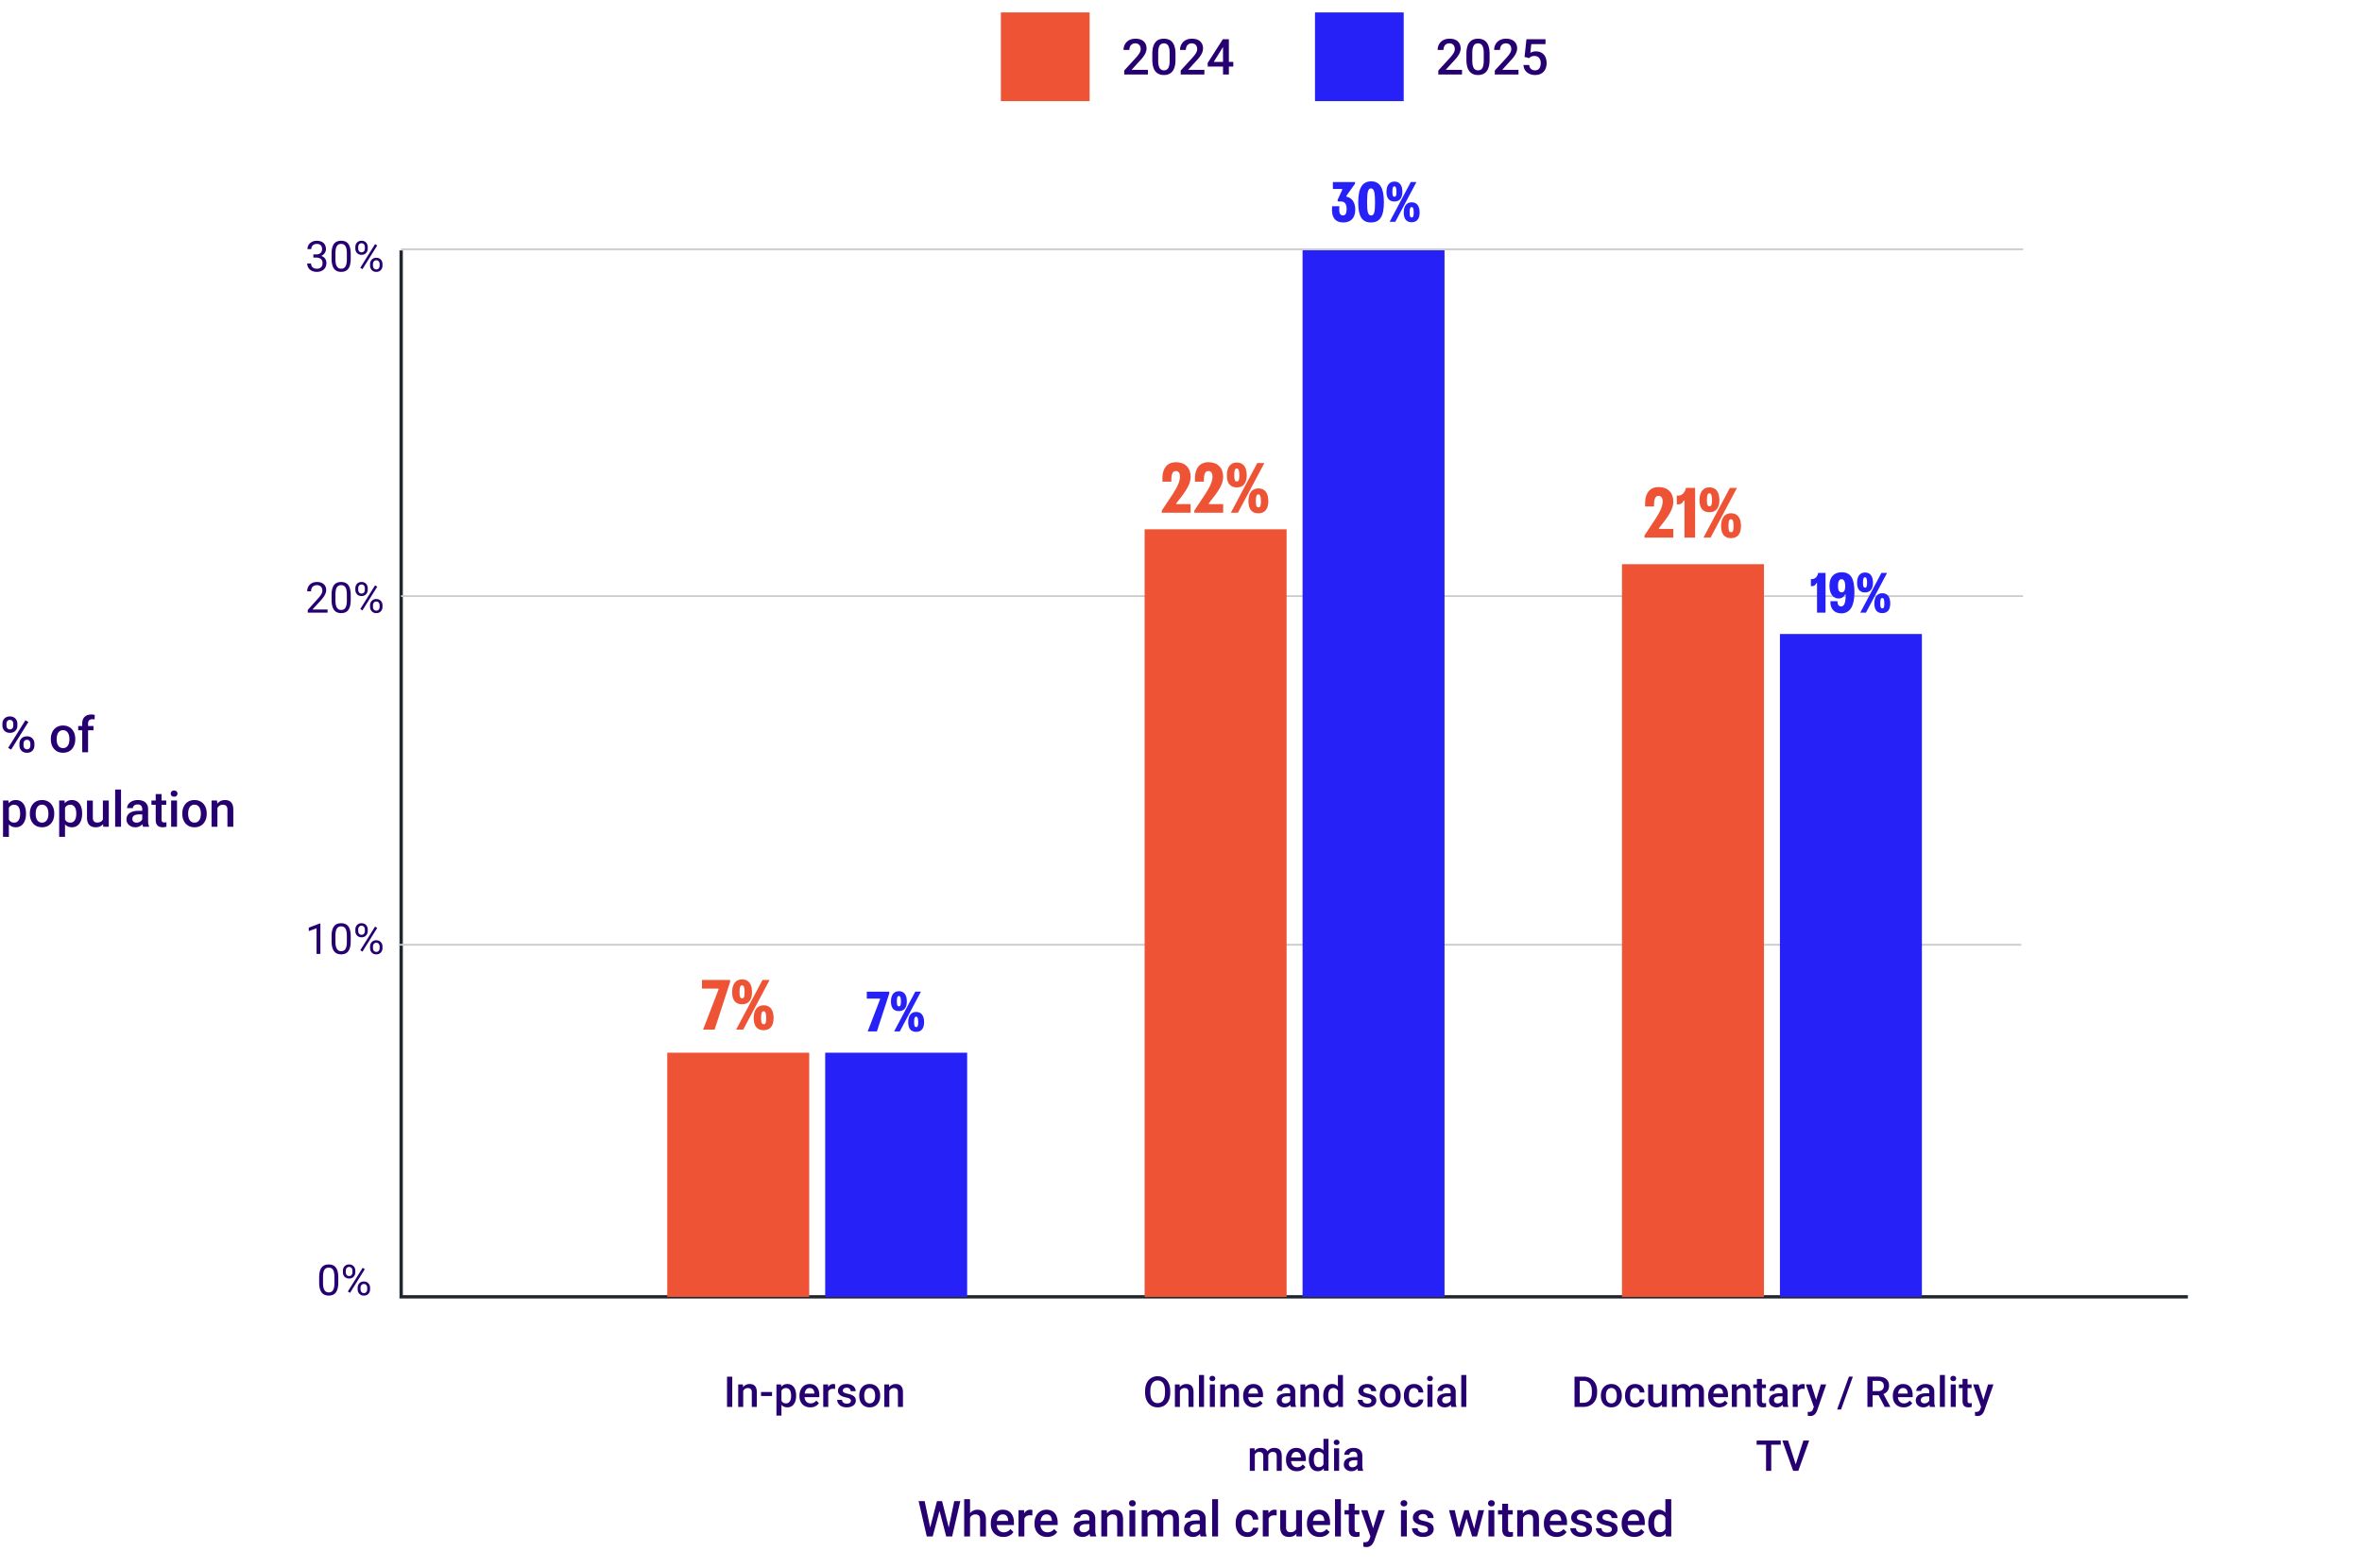
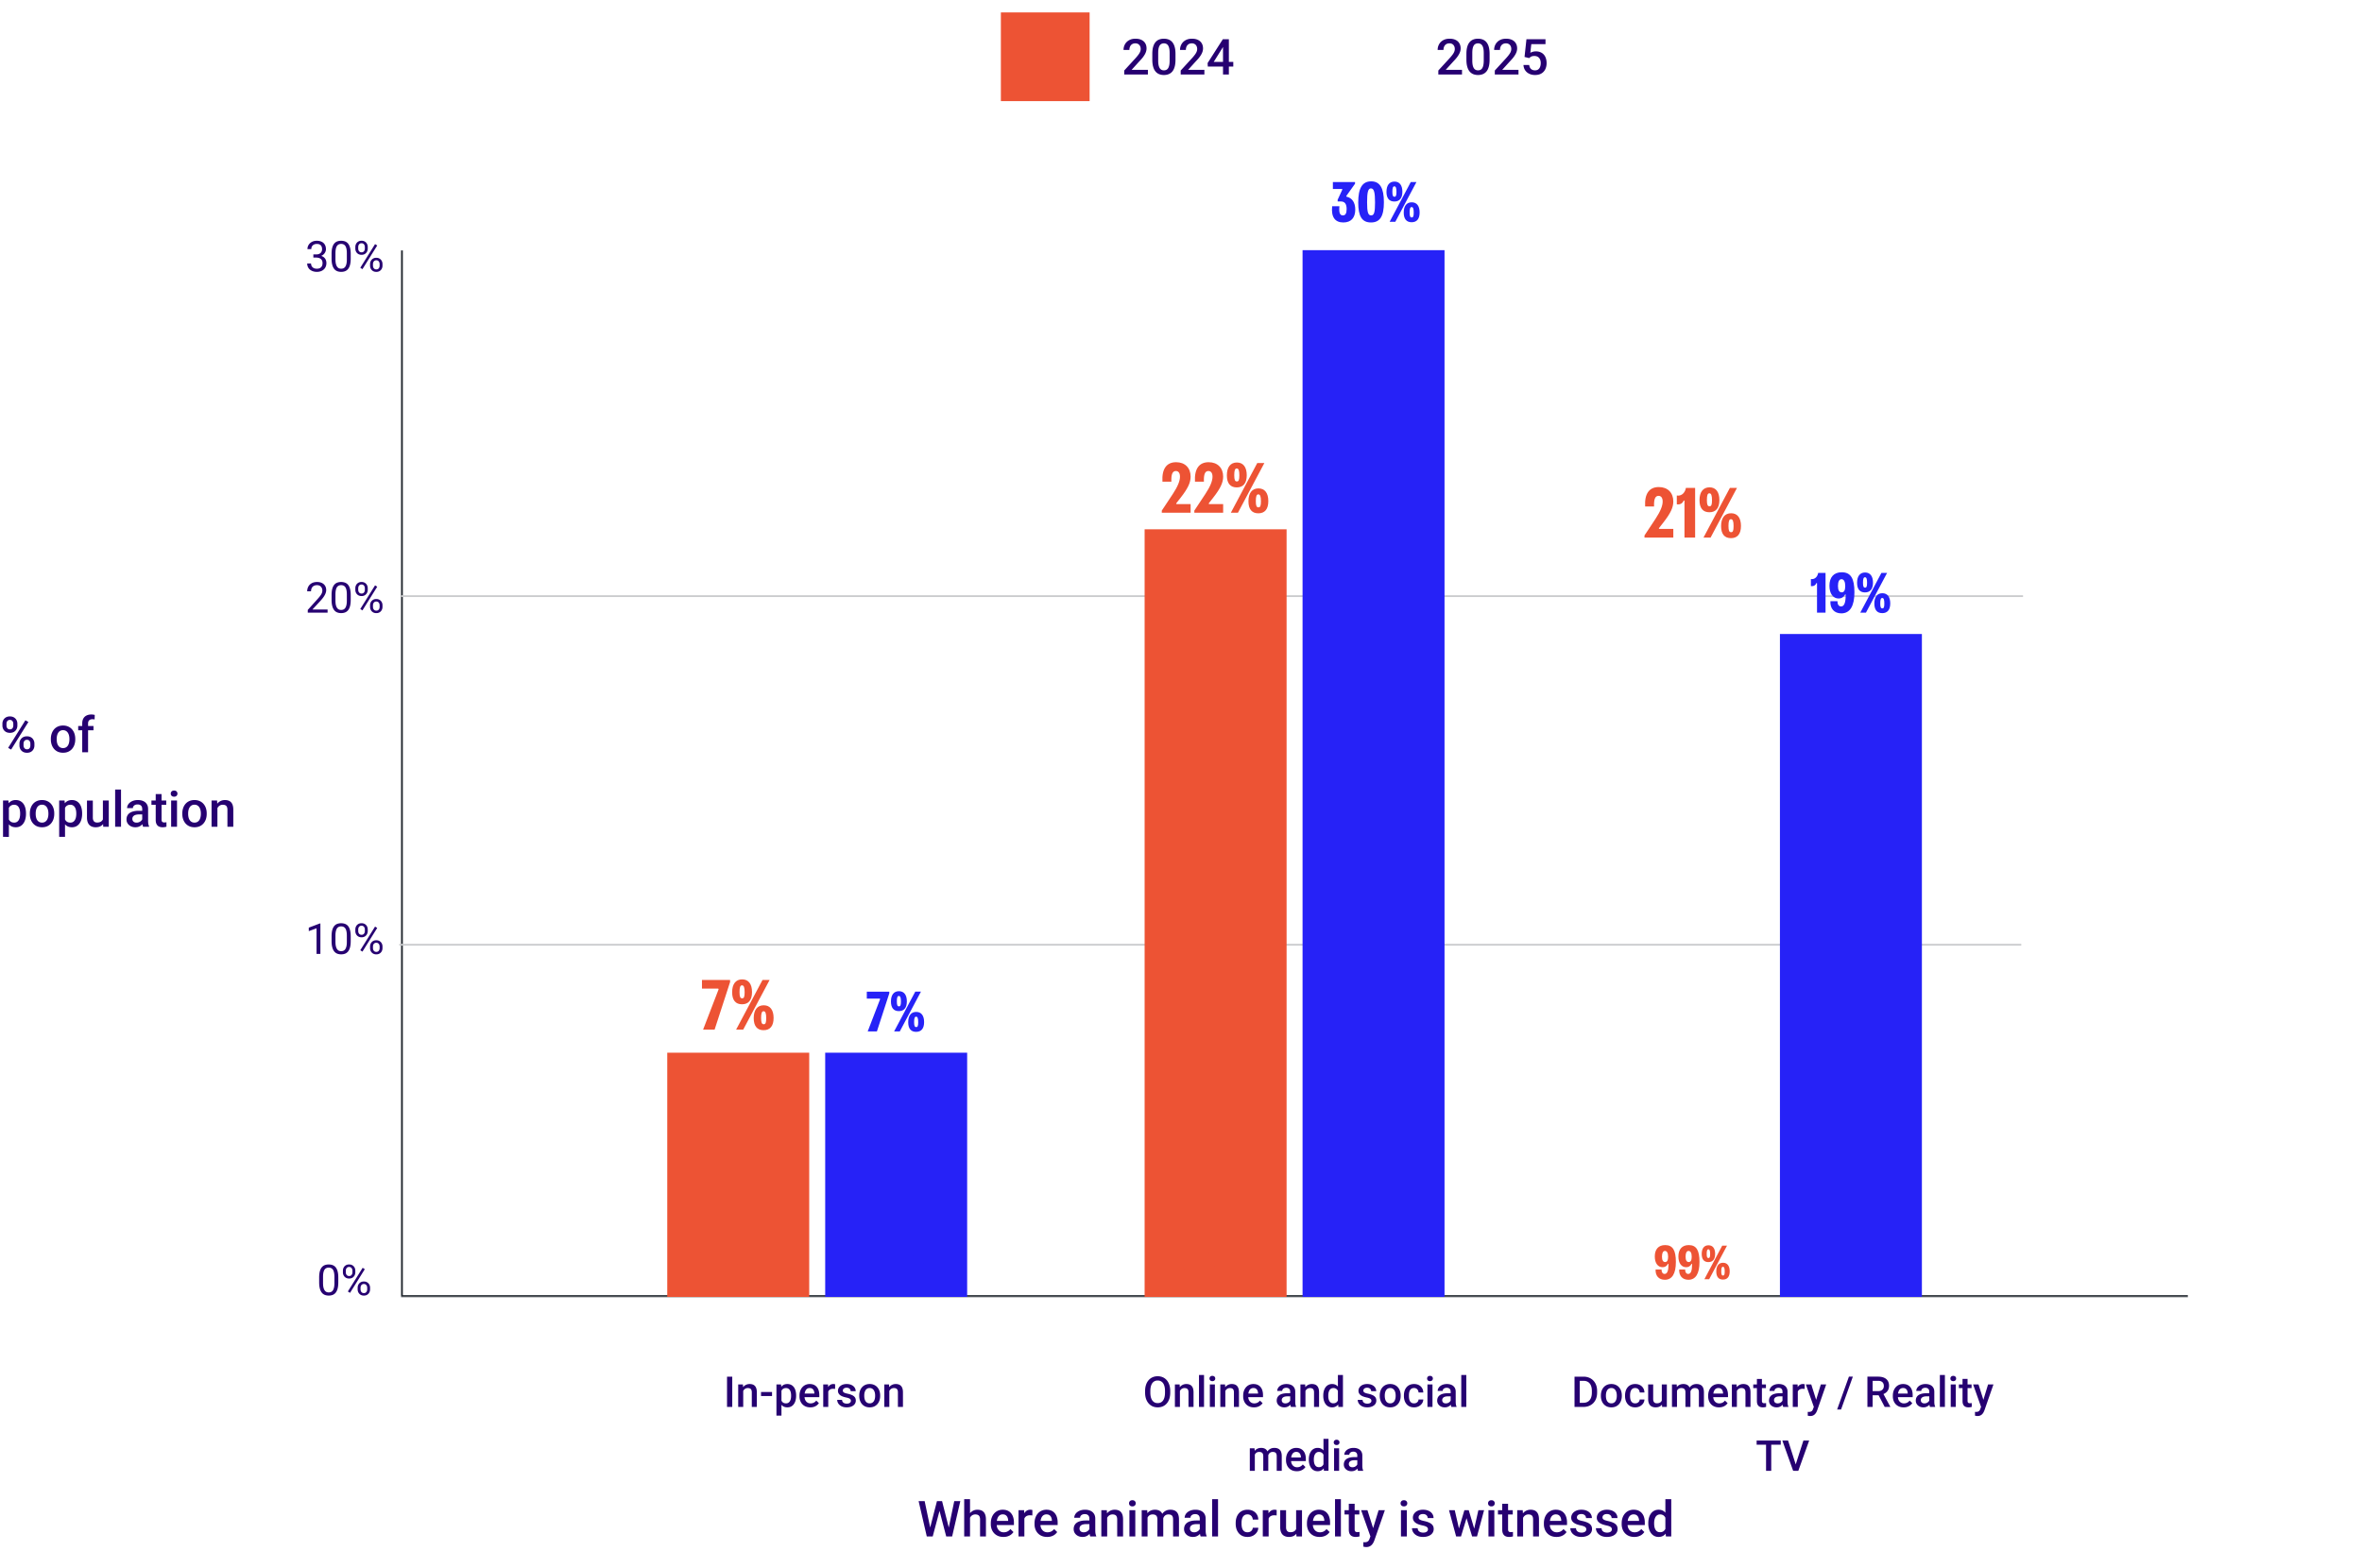
<svg xmlns="http://www.w3.org/2000/svg" width="1331" height="884" fill="none">
  <path fill="#ED5334" d="M564 7h50v50h-50z" />
  <path fill="#260071" d="M646.848 39.375V42h-13.344v-2.256l6.48-7.068q1.067-1.203 1.682-2.078.615-.876.861-1.573.26-.711.26-1.38 0-.944-.355-1.655a2.6 2.6 0 0 0-1.012-1.134q-.67-.424-1.627-.424-1.107 0-1.859.478-.753.48-1.135 1.326-.383.834-.383 1.914h-3.295q0-1.736.793-3.171.793-1.45 2.297-2.297 1.504-.862 3.623-.862 1.996 0 3.391.67 1.394.67 2.119 1.9.738 1.23.738 2.913 0 .93-.301 1.845-.3.917-.861 1.832a16 16 0 0 1-1.299 1.819 33 33 0 0 1-1.654 1.832l-4.307 4.744zm15.545-8.996v3.254q0 2.338-.465 3.992-.452 1.64-1.313 2.666a5.15 5.15 0 0 1-2.064 1.504q-1.19.478-2.666.478a7.7 7.7 0 0 1-2.188-.3 5.3 5.3 0 0 1-1.804-.944q-.807-.642-1.381-1.654-.561-1.026-.875-2.447-.301-1.422-.301-3.295v-3.254q0-2.352.465-3.965.465-1.627 1.326-2.639a5.05 5.05 0 0 1 2.051-1.49q1.203-.465 2.679-.465 1.19 0 2.188.301a5.1 5.1 0 0 1 1.805.916q.806.63 1.367 1.64.574 1 .875 2.42.3 1.41.301 3.282m-3.295 3.719v-4.211q0-1.19-.137-2.092-.137-.916-.41-1.545-.26-.642-.656-1.04a2.3 2.3 0 0 0-.903-.587 3.2 3.2 0 0 0-1.135-.191q-.765 0-1.367.3-.601.288-1.011.93-.411.643-.629 1.695-.205 1.04-.205 2.53v4.21q0 1.205.136 2.12.137.916.41 1.572.274.642.657 1.066.396.41.902.602a3.3 3.3 0 0 0 1.135.191q.779 0 1.381-.3.601-.3 1.011-.957.41-.67.616-1.737.205-1.066.205-2.556m19.578 5.277V42h-13.344v-2.256l6.48-7.068q1.067-1.203 1.682-2.078.615-.876.861-1.573.26-.711.26-1.38 0-.944-.355-1.655a2.6 2.6 0 0 0-1.012-1.134q-.67-.424-1.627-.424-1.107 0-1.859.478-.753.48-1.135 1.326-.383.834-.383 1.914h-3.295q0-1.736.793-3.171.793-1.45 2.297-2.297 1.504-.862 3.623-.862 1.996 0 3.391.67 1.394.67 2.119 1.9.738 1.23.738 2.913 0 .93-.301 1.845-.3.917-.861 1.832a16 16 0 0 1-1.299 1.819 33 33 0 0 1-1.654 1.832l-4.307 4.744zm16.283-4.47v2.624h-14.355l-.11-1.982 8.586-13.453h2.639l-2.858 4.894-4.935 7.916zm-2.488-12.811V42h-3.295V22.094z" />
-   <path fill="#2622F7" d="M741 7h50v50h-50z" />
  <path fill="#260071" d="M823.848 39.375V42h-13.344v-2.256l6.48-7.068q1.067-1.203 1.682-2.078.615-.876.861-1.573.26-.711.26-1.38 0-.944-.355-1.655a2.6 2.6 0 0 0-1.012-1.134q-.67-.424-1.627-.424-1.107 0-1.859.478-.753.48-1.135 1.326-.383.834-.383 1.914h-3.295q0-1.736.793-3.171.793-1.45 2.297-2.297 1.504-.862 3.623-.862 1.996 0 3.391.67 1.394.67 2.119 1.9.738 1.23.738 2.913 0 .93-.301 1.845-.3.917-.861 1.832a16 16 0 0 1-1.299 1.819 33 33 0 0 1-1.654 1.832l-4.307 4.744zm15.545-8.996v3.254q0 2.338-.465 3.992-.452 1.64-1.313 2.666a5.15 5.15 0 0 1-2.064 1.504q-1.19.478-2.666.478a7.7 7.7 0 0 1-2.188-.3 5.3 5.3 0 0 1-1.804-.944q-.807-.642-1.381-1.654-.561-1.026-.875-2.447-.301-1.422-.301-3.295v-3.254q0-2.352.465-3.965.465-1.627 1.326-2.639a5.05 5.05 0 0 1 2.051-1.49q1.203-.465 2.679-.465 1.19 0 2.188.301a5.1 5.1 0 0 1 1.805.916q.806.63 1.367 1.64.574 1 .875 2.42.3 1.41.301 3.282m-3.295 3.719v-4.211q0-1.19-.137-2.092-.137-.916-.41-1.545-.26-.642-.656-1.04a2.3 2.3 0 0 0-.903-.587 3.2 3.2 0 0 0-1.135-.191q-.765 0-1.367.3-.601.288-1.011.93-.411.643-.629 1.695-.205 1.04-.205 2.53v4.21q0 1.205.136 2.12.137.916.41 1.572.274.642.657 1.066.396.41.902.602a3.3 3.3 0 0 0 1.135.191q.779 0 1.381-.3.601-.3 1.011-.957.41-.67.616-1.737.205-1.066.205-2.556m19.578 5.277V42h-13.344v-2.256l6.48-7.068q1.067-1.203 1.682-2.078.615-.876.861-1.573.26-.711.26-1.38 0-.944-.355-1.655a2.6 2.6 0 0 0-1.012-1.134q-.67-.424-1.627-.424-1.107 0-1.859.478-.753.48-1.135 1.326-.383.834-.383 1.914h-3.295q0-1.736.793-3.171.793-1.45 2.297-2.297 1.504-.862 3.623-.862 1.996 0 3.391.67 1.394.67 2.119 1.9.738 1.23.738 2.913 0 .93-.301 1.845-.3.917-.861 1.832a16 16 0 0 1-1.299 1.819 33 33 0 0 1-1.654 1.832l-4.307 4.744zm6.029-6.63-2.625-.643 1.08-10.008h10.733v2.789h-7.998l-.547 4.88q.465-.273 1.285-.533.82-.273 1.873-.273 1.408 0 2.515.465 1.121.45 1.901 1.326.779.861 1.189 2.105.41 1.23.41 2.776a8 8 0 0 1-.41 2.584 6 6 0 0 1-1.203 2.119q-.807.916-2.037 1.436-1.217.505-2.885.505a8 8 0 0 1-2.392-.355 6.5 6.5 0 0 1-2.037-1.08 5.5 5.5 0 0 1-1.45-1.778q-.546-1.065-.628-2.447h3.226q.123.97.533 1.655.425.67 1.121 1.025.698.355 1.614.355.834 0 1.435-.287.602-.3.998-.847a3.8 3.8 0 0 0 .602-1.313 6.3 6.3 0 0 0 .205-1.668q0-.874-.233-1.6a3.5 3.5 0 0 0-.669-1.257 2.9 2.9 0 0 0-1.108-.82q-.669-.301-1.545-.301-1.176 0-1.804.341-.616.341-1.149.848M176.582 143.402h1.547q1.137 0 1.875-.375.75-.386 1.113-1.043.375-.667.375-1.5 0-.984-.328-1.652a2.2 2.2 0 0 0-.984-1.008q-.656-.34-1.664-.34-.915 0-1.618.364-.69.351-1.089 1.007-.387.657-.387 1.547h-2.168q0-1.3.656-2.367.657-1.066 1.84-1.699 1.195-.633 2.766-.633 1.546 0 2.707.551a4.02 4.02 0 0 1 1.804 1.617q.645 1.067.645 2.66 0 .645-.305 1.383a4.1 4.1 0 0 1-.926 1.359q-.621.633-1.617 1.043-.996.399-2.39.399h-1.852zm0 1.782v-1.301h1.852q1.629 0 2.695.387 1.066.386 1.676 1.031.621.644.867 1.418.258.762.258 1.523 0 1.196-.41 2.121a4.3 4.3 0 0 1-1.137 1.571 4.9 4.9 0 0 1-1.711.972 6.7 6.7 0 0 1-2.145.328 6.8 6.8 0 0 1-2.097-.316 5.4 5.4 0 0 1-1.723-.914 4.3 4.3 0 0 1-1.172-1.488q-.422-.891-.422-2.028h2.168q0 .891.387 1.559.399.668 1.125 1.043.738.363 1.734.363t1.711-.34a2.47 2.47 0 0 0 1.114-1.054q.398-.703.398-1.77t-.445-1.746a2.6 2.6 0 0 0-1.266-1.02q-.809-.339-1.91-.339zm21.047-2.075v2.602q0 2.097-.375 3.539-.375 1.441-1.078 2.32a4.1 4.1 0 0 1-1.699 1.278q-.985.386-2.227.386a6.4 6.4 0 0 1-1.816-.246 4.3 4.3 0 0 1-1.5-.785q-.657-.55-1.125-1.43-.47-.878-.715-2.132-.246-1.254-.246-2.93v-2.602q0-2.097.375-3.515.386-1.418 1.089-2.274a4 4 0 0 1 1.688-1.242q.996-.375 2.227-.375a6.4 6.4 0 0 1 1.828.246 4.1 4.1 0 0 1 1.5.762q.656.516 1.113 1.383.468.855.715 2.097.246 1.243.246 2.918m-2.18 2.953v-3.316q0-1.148-.14-2.016-.129-.878-.387-1.5a3 3 0 0 0-.656-1.007 2.3 2.3 0 0 0-.903-.563 3.2 3.2 0 0 0-1.136-.187q-.774 0-1.372.293-.597.28-1.007.902-.399.621-.61 1.629t-.211 2.449v3.316q0 1.149.129 2.028.141.88.41 1.523.27.633.657 1.043.386.41.89.61.516.187 1.137.187.797 0 1.395-.305.597-.304.996-.949.41-.656.609-1.676.2-1.03.199-2.461m4.781-5.941v-.902q0-.974.422-1.77a3.3 3.3 0 0 1 1.207-1.277q.786-.48 1.864-.481 1.101 0 1.875.481.784.48 1.207 1.277.422.796.422 1.77v.902q0 .95-.422 1.746a3.2 3.2 0 0 1-1.196 1.278q-.772.48-1.863.48-1.089 0-1.887-.48a3.3 3.3 0 0 1-1.207-1.278 3.7 3.7 0 0 1-.422-1.746m1.629-.902v.902q0 .539.2 1.02.21.48.632.785.423.293 1.055.293.633 0 1.043-.293.41-.305.609-.785.2-.482.2-1.02v-.902q0-.55-.211-1.031a1.7 1.7 0 0 0-.621-.786q-.41-.304-1.043-.304-.621 0-1.043.304a1.8 1.8 0 0 0-.621.786q-.2.48-.2 1.031m6.68 10.511v-.914q0-.96.422-1.757a3.27 3.27 0 0 1 1.207-1.278q.784-.48 1.863-.48 1.102 0 1.875.48.786.48 1.207 1.278.423.797.422 1.757v.914q0 .961-.422 1.758a3.2 3.2 0 0 1-1.195 1.278q-.774.48-1.863.48-1.09 0-1.875-.48a3.35 3.35 0 0 1-1.219-1.278 3.7 3.7 0 0 1-.422-1.758m1.629-.914v.914q0 .54.199 1.032.211.48.633.785.422.293 1.055.293.632 0 1.043-.293.421-.305.621-.785t.199-1.032v-.914q0-.55-.211-1.031a1.73 1.73 0 0 0-.621-.773q-.41-.305-1.055-.305-.62 0-1.043.305-.41.293-.621.773a2.7 2.7 0 0 0-.199 1.031m2.402-10.453-8.332 13.336-1.218-.773 8.332-13.336zM184.598 343.552v1.781H173.43v-1.558l5.59-6.223q1.03-1.148 1.593-1.945.575-.809.797-1.441.235-.645.235-1.313a3.3 3.3 0 0 0-.352-1.523 2.64 2.64 0 0 0-1.008-1.102q-.667-.41-1.617-.41-1.137 0-1.898.445-.75.433-1.125 1.219-.375.785-.375 1.805h-2.168q0-1.442.632-2.637.633-1.196 1.875-1.899 1.243-.714 3.059-.714 1.617 0 2.766.574 1.148.562 1.757 1.594.621 1.019.621 2.39 0 .75-.257 1.524a7.8 7.8 0 0 1-.692 1.523 12 12 0 0 1-1.019 1.5q-.574.738-1.231 1.453l-4.57 4.957zm13.031-8.109v2.601q0 2.099-.375 3.539-.375 1.442-1.078 2.321a4.1 4.1 0 0 1-1.699 1.277q-.985.387-2.227.387a6.4 6.4 0 0 1-1.816-.246 4.3 4.3 0 0 1-1.5-.785q-.657-.551-1.125-1.43-.47-.879-.715-2.133-.246-1.253-.246-2.93v-2.601q0-2.098.375-3.516.386-1.418 1.089-2.273a4 4 0 0 1 1.688-1.242q.996-.375 2.227-.375a6.4 6.4 0 0 1 1.828.246q.843.234 1.5.761.656.516 1.113 1.383.468.856.715 2.098t.246 2.918m-2.18 2.953v-3.316q0-1.149-.14-2.016-.129-.879-.387-1.5a3 3 0 0 0-.656-1.008 2.3 2.3 0 0 0-.903-.562 3.2 3.2 0 0 0-1.136-.188q-.774 0-1.372.293a2.47 2.47 0 0 0-1.007.902q-.399.622-.61 1.629t-.211 2.45v3.316q0 1.149.129 2.027a6.8 6.8 0 0 0 .41 1.524q.27.633.657 1.043.386.41.89.609.516.188 1.137.188.797 0 1.395-.305.597-.305.996-.949.41-.656.609-1.676.2-1.032.199-2.461m4.781-5.941v-.903q0-.972.422-1.769a3.3 3.3 0 0 1 1.207-1.278q.786-.48 1.864-.48 1.101 0 1.875.48.784.48 1.207 1.278.422.797.422 1.769v.903a3.7 3.7 0 0 1-.422 1.746 3.2 3.2 0 0 1-1.196 1.277q-.772.48-1.863.48-1.089 0-1.887-.48a3.3 3.3 0 0 1-1.207-1.277 3.7 3.7 0 0 1-.422-1.746m1.629-.903v.903q0 .539.2 1.019.21.48.632.785.423.293 1.055.293.633 0 1.043-.293.41-.305.609-.785.2-.48.2-1.019v-.903q0-.55-.211-1.031a1.7 1.7 0 0 0-.621-.785q-.41-.305-1.043-.305-.621 0-1.043.305a1.8 1.8 0 0 0-.621.785q-.2.48-.2 1.031m6.68 10.512v-.914a3.7 3.7 0 0 1 .422-1.758 3.27 3.27 0 0 1 1.207-1.277q.784-.481 1.863-.481 1.102 0 1.875.481.786.48 1.207 1.277.423.796.422 1.758v.914q0 .962-.422 1.758a3.2 3.2 0 0 1-1.195 1.277q-.774.48-1.863.481-1.09 0-1.875-.481a3.35 3.35 0 0 1-1.219-1.277 3.7 3.7 0 0 1-.422-1.758m1.629-.914v.914q0 .539.199 1.031.211.481.633.785.422.293 1.055.293.632 0 1.043-.293a1.8 1.8 0 0 0 .621-.785 2.7 2.7 0 0 0 .199-1.031v-.914q0-.55-.211-1.031a1.73 1.73 0 0 0-.621-.774q-.41-.304-1.055-.304-.62 0-1.043.304-.41.293-.621.774a2.7 2.7 0 0 0-.199 1.031m2.402-10.453-8.332 13.336-1.218-.774 8.332-13.336zM180.543 520.511v17.156h-2.168v-14.449l-4.371 1.594v-1.958l6.199-2.343zm17.086 7.265v2.602q0 2.097-.375 3.539-.375 1.441-1.078 2.32a4.1 4.1 0 0 1-1.699 1.278q-.985.386-2.227.386a6.4 6.4 0 0 1-1.816-.246 4.3 4.3 0 0 1-1.5-.785q-.657-.55-1.125-1.43-.47-.879-.715-2.132-.246-1.254-.246-2.93v-2.602q0-2.097.375-3.515.386-1.418 1.089-2.274a4 4 0 0 1 1.688-1.242q.996-.375 2.227-.375a6.4 6.4 0 0 1 1.828.246 4.1 4.1 0 0 1 1.5.762q.656.516 1.113 1.383.468.855.715 2.097.246 1.243.246 2.918m-2.18 2.953v-3.316q0-1.148-.14-2.016-.129-.877-.387-1.5a3 3 0 0 0-.656-1.007 2.3 2.3 0 0 0-.903-.563 3.2 3.2 0 0 0-1.136-.187q-.774 0-1.372.293-.597.28-1.007.902-.399.621-.61 1.629t-.211 2.449v3.316q0 1.149.129 2.028.141.88.41 1.523.27.633.657 1.043.386.41.89.61.516.187 1.137.187.797 0 1.395-.305.597-.304.996-.949.41-.656.609-1.676.2-1.03.199-2.461m4.781-5.941v-.902q0-.974.422-1.77a3.3 3.3 0 0 1 1.207-1.277q.786-.48 1.864-.481 1.101 0 1.875.481.784.48 1.207 1.277.422.796.422 1.77v.902q0 .95-.422 1.746a3.2 3.2 0 0 1-1.196 1.278q-.772.48-1.863.48-1.089 0-1.887-.48a3.3 3.3 0 0 1-1.207-1.278 3.7 3.7 0 0 1-.422-1.746m1.629-.902v.902q0 .538.2 1.02.21.48.632.785.423.293 1.055.293.633 0 1.043-.293.41-.305.609-.785.2-.481.2-1.02v-.902q0-.55-.211-1.032a1.72 1.72 0 0 0-.621-.785q-.41-.304-1.043-.304-.621 0-1.043.304a1.8 1.8 0 0 0-.621.785 2.7 2.7 0 0 0-.2 1.032m6.68 10.511v-.914q0-.96.422-1.757a3.27 3.27 0 0 1 1.207-1.278q.784-.48 1.863-.48 1.102 0 1.875.48.786.48 1.207 1.278.423.797.422 1.757v.914q0 .962-.422 1.758a3.2 3.2 0 0 1-1.195 1.278q-.774.48-1.863.48-1.09 0-1.875-.48a3.35 3.35 0 0 1-1.219-1.278 3.7 3.7 0 0 1-.422-1.758m1.629-.914v.914q0 .54.199 1.032.211.48.633.785.422.293 1.055.293.632 0 1.043-.293.421-.305.621-.785t.199-1.032v-.914q0-.55-.211-1.031a1.73 1.73 0 0 0-.621-.773q-.41-.305-1.055-.305-.62 0-1.043.305-.41.293-.621.773a2.7 2.7 0 0 0-.199 1.031m2.402-10.453-8.332 13.336-1.218-.773 8.332-13.336zM190.629 720.109v2.602q0 2.097-.375 3.539-.375 1.441-1.078 2.32a4.1 4.1 0 0 1-1.699 1.278q-.985.386-2.227.386a6.4 6.4 0 0 1-1.816-.246 4.3 4.3 0 0 1-1.5-.785q-.657-.55-1.125-1.43-.47-.878-.715-2.132-.246-1.254-.246-2.93v-2.602q0-2.097.375-3.515.386-1.418 1.089-2.274a4 4 0 0 1 1.688-1.242q.996-.375 2.227-.375a6.4 6.4 0 0 1 1.828.246 4.1 4.1 0 0 1 1.5.762q.656.516 1.113 1.383.468.855.715 2.097.246 1.243.246 2.918m-2.18 2.953v-3.316q0-1.148-.14-2.016-.129-.878-.387-1.5a3 3 0 0 0-.656-1.007 2.3 2.3 0 0 0-.903-.563 3.2 3.2 0 0 0-1.136-.187q-.774 0-1.372.293-.597.28-1.007.902-.399.621-.61 1.629t-.211 2.449v3.316q0 1.149.129 2.028.141.88.41 1.523.27.633.657 1.043.386.41.89.61.516.187 1.137.187.797 0 1.395-.305.597-.304.996-.949.41-.656.609-1.676.2-1.03.199-2.461m4.781-5.941v-.902q0-.974.422-1.77a3.3 3.3 0 0 1 1.207-1.277q.786-.48 1.864-.481 1.101 0 1.875.481.784.48 1.207 1.277.422.796.422 1.77v.902q0 .95-.422 1.746a3.2 3.2 0 0 1-1.196 1.278q-.772.48-1.863.48-1.089 0-1.887-.48a3.3 3.3 0 0 1-1.207-1.278 3.7 3.7 0 0 1-.422-1.746m1.629-.902v.902q0 .538.2 1.02.21.48.632.785.423.293 1.055.293.633 0 1.043-.293.41-.305.609-.785.2-.481.2-1.02v-.902q0-.55-.211-1.031a1.7 1.7 0 0 0-.621-.786q-.41-.304-1.043-.304-.621 0-1.043.304a1.8 1.8 0 0 0-.621.786q-.2.48-.2 1.031m6.68 10.511v-.914q0-.96.422-1.757a3.27 3.27 0 0 1 1.207-1.278q.784-.48 1.863-.48 1.102 0 1.875.48.786.48 1.207 1.278.423.797.422 1.757v.914q0 .961-.422 1.758a3.2 3.2 0 0 1-1.195 1.278q-.774.48-1.863.48-1.09 0-1.875-.48a3.35 3.35 0 0 1-1.219-1.278 3.7 3.7 0 0 1-.422-1.758m1.629-.914v.914q0 .54.199 1.032.211.48.633.785.422.293 1.055.293.632 0 1.043-.293.421-.305.621-.785t.199-1.032v-.914q0-.55-.211-1.031a1.73 1.73 0 0 0-.621-.773q-.41-.305-1.055-.305-.62 0-1.043.305-.41.293-.621.773a2.7 2.7 0 0 0-.199 1.031m2.402-10.453-8.332 13.336-1.218-.773 8.332-13.336z" />
  <mask id="a" width="1008" height="591" x="225" y="141" fill="#000" maskUnits="userSpaceOnUse">
-     <path fill="#fff" d="M225 141h1008v591H225z" />
    <path d="M226 141h1007v590H226z" />
  </mask>
  <path fill="#1F252C" d="M226 731h-1v1h1zm1007 0v-1H226v2h1007zm-1007 0h1V141h-2v590z" mask="url(#a)" />
  <path stroke="#CACBCD" d="M225 532.5h914M226 336h914" />
  <path fill="#ED5334" d="M404.88 557.771c.12-.32 0-.56-.36-.56h-8.96v-4.88h15.84v1.2l-8.72 26.8h-6.48zm9.927 22.56 14.88-28h4l-14.88 28zm-2.24-21.08c0-4.56 2-7.24 5.64-7.24 3.6 0 5.56 2.64 5.56 7.16 0 4.56-2 6.88-5.64 6.88-3.6 0-5.56-2.28-5.56-6.8m4.16-.08c0 2.72.44 3.52 1.48 3.52 1 0 1.4-.76 1.4-3.44 0-2.72-.44-3.88-1.48-3.88-1 0-1.4 1.12-1.4 3.8m8 14.68c0-4.56 2-7.24 5.64-7.24 3.6 0 5.56 2.64 5.56 7.16 0 4.56-2 6.88-5.64 6.88-3.6 0-5.56-2.28-5.56-6.8m4.16-.08c0 2.72.44 3.52 1.48 3.52 1 0 1.4-.76 1.4-3.44 0-2.72-.44-3.88-1.48-3.88-1 0-1.4 1.12-1.4 3.8M376 593.331h80V731h-80z" />
  <path fill="#ED5334" d="M401.83 712.495c-.648 1.188-1.674 1.755-2.97 1.755-2.646 0-4.374-2.295-4.374-6.075 0-3.996 2.052-6.399 5.832-6.399 4.347 0 6.048 2.997 6.048 9.504 0 6.534-2.079 10.044-6.237 10.044-3.375 0-5.373-2.268-5.184-5.778h3.348c-.027 1.512.621 2.484 1.728 2.484 1.485 0 2.187-1.755 2.187-5.454 0-.324-.216-.378-.378-.081m-3.294-4.239c0 2.079.621 3.078 1.782 3.078 1.08 0 1.674-.945 1.674-2.97 0-2.079-.621-3.294-1.782-3.294-1.08 0-1.674 1.161-1.674 3.186m16.593 4.239c-.648 1.188-1.674 1.755-2.97 1.755-2.646 0-4.374-2.295-4.374-6.075 0-3.996 2.052-6.399 5.832-6.399 4.347 0 6.048 2.997 6.048 9.504 0 6.534-2.079 10.044-6.237 10.044-3.375 0-5.373-2.268-5.184-5.778h3.348c-.027 1.512.621 2.484 1.728 2.484 1.485 0 2.187-1.755 2.187-5.454 0-.324-.216-.378-.378-.081m-3.294-4.239c0 2.079.621 3.078 1.782 3.078 1.08 0 1.674-.945 1.674-2.97 0-2.079-.621-3.294-1.782-3.294-1.08 0-1.674 1.161-1.674 3.186m10.6 12.744 10.044-18.9h2.7L425.135 721zm-1.512-14.229c0-3.078 1.35-4.887 3.807-4.887 2.43 0 3.753 1.782 3.753 4.833 0 3.078-1.35 4.644-3.807 4.644-2.43 0-3.753-1.539-3.753-4.59m2.808-.054c0 1.836.297 2.376.999 2.376.675 0 .945-.513.945-2.322 0-1.836-.297-2.619-.999-2.619-.675 0-.945.756-.945 2.565m5.4 9.909c0-3.078 1.35-4.887 3.807-4.887 2.43 0 3.753 1.782 3.753 4.833 0 3.078-1.35 4.644-3.807 4.644-2.43 0-3.753-1.539-3.753-4.59m2.808-.054c0 1.836.297 2.376.999 2.376.675 0 .945-.513.945-2.322 0-1.836-.297-2.619-.999-2.619-.675 0-.945.756-.945 2.565" />
  <path fill="#2622F7" d="M495.904 563.283c.096-.256 0-.448-.288-.448h-7.168v-3.904h12.672v.96l-6.976 21.44h-5.184zm7.942 18.048 11.904-22.4h3.2l-11.904 22.4zm-1.792-16.864c0-3.648 1.6-5.792 4.512-5.792 2.88 0 4.448 2.112 4.448 5.728 0 3.648-1.6 5.504-4.512 5.504-2.88 0-4.448-1.824-4.448-5.44m3.328-.064c0 2.176.352 2.816 1.184 2.816.8 0 1.12-.608 1.12-2.752 0-2.176-.352-3.104-1.184-3.104-.8 0-1.12.896-1.12 3.04m6.4 11.744c0-3.648 1.6-5.792 4.512-5.792 2.88 0 4.448 2.112 4.448 5.728 0 3.648-1.6 5.504-4.512 5.504-2.88 0-4.448-1.824-4.448-5.44m3.328-.064c0 2.176.352 2.816 1.184 2.816.8 0 1.12-.608 1.12-2.752 0-2.176-.352-3.104-1.184-3.104-.8 0-1.12.896-1.12 3.04M465 593.331h80V731h-80z" />
  <path fill="#2622F7" d="M490.83 712.495c-.648 1.188-1.674 1.755-2.97 1.755-2.646 0-4.374-2.295-4.374-6.075 0-3.996 2.052-6.399 5.832-6.399 4.347 0 6.048 2.997 6.048 9.504 0 6.534-2.079 10.044-6.237 10.044-3.375 0-5.373-2.268-5.184-5.778h3.348c-.027 1.512.621 2.484 1.728 2.484 1.485 0 2.187-1.755 2.187-5.454 0-.324-.216-.378-.378-.081m-3.294-4.239c0 2.079.621 3.078 1.782 3.078 1.08 0 1.674-.945 1.674-2.97 0-2.079-.621-3.294-1.782-3.294-1.08 0-1.674 1.161-1.674 3.186m16.593 4.239c-.648 1.188-1.674 1.755-2.97 1.755-2.646 0-4.374-2.295-4.374-6.075 0-3.996 2.052-6.399 5.832-6.399 4.347 0 6.048 2.997 6.048 9.504 0 6.534-2.079 10.044-6.237 10.044-3.375 0-5.373-2.268-5.184-5.778h3.348c-.027 1.512.621 2.484 1.728 2.484 1.485 0 2.187-1.755 2.187-5.454 0-.324-.216-.378-.378-.081m-3.294-4.239c0 2.079.621 3.078 1.782 3.078 1.08 0 1.674-.945 1.674-2.97 0-2.079-.621-3.294-1.782-3.294-1.08 0-1.674 1.161-1.674 3.186m10.6 12.744 10.044-18.9h2.7L514.135 721zm-1.512-14.229c0-3.078 1.35-4.887 3.807-4.887 2.43 0 3.753 1.782 3.753 4.833 0 3.078-1.35 4.644-3.807 4.644-2.43 0-3.753-1.539-3.753-4.59m2.808-.054c0 1.836.297 2.376.999 2.376.675 0 .945-.513.945-2.322 0-1.836-.297-2.619-.999-2.619-.675 0-.945.756-.945 2.565m5.4 9.909c0-3.078 1.35-4.887 3.807-4.887 2.43 0 3.753 1.782 3.753 4.833 0 3.078-1.35 4.644-3.807 4.644-2.43 0-3.753-1.539-3.753-4.59m2.808-.054c0 1.836.297 2.376.999 2.376.675 0 .945-.513.945-2.322 0-1.836-.297-2.619-.999-2.619-.675 0-.945.756-.945 2.565" />
  <path fill="#ED5334" d="M645 298.333h80V731h-80z" />
  <path fill="#ED5334" d="M670.83 712.495c-.648 1.188-1.674 1.755-2.97 1.755-2.646 0-4.374-2.295-4.374-6.075 0-3.996 2.052-6.399 5.832-6.399 4.347 0 6.048 2.997 6.048 9.504 0 6.534-2.079 10.044-6.237 10.044-3.375 0-5.373-2.268-5.184-5.778h3.348c-.027 1.512.621 2.484 1.728 2.484 1.485 0 2.187-1.755 2.187-5.454 0-.324-.216-.378-.378-.081m-3.294-4.239c0 2.079.621 3.078 1.782 3.078 1.08 0 1.674-.945 1.674-2.97 0-2.079-.621-3.294-1.782-3.294-1.08 0-1.674 1.161-1.674 3.186m16.593 4.239c-.648 1.188-1.674 1.755-2.97 1.755-2.646 0-4.374-2.295-4.374-6.075 0-3.996 2.052-6.399 5.832-6.399 4.347 0 6.048 2.997 6.048 9.504 0 6.534-2.079 10.044-6.237 10.044-3.375 0-5.373-2.268-5.184-5.778h3.348c-.027 1.512.621 2.484 1.728 2.484 1.485 0 2.187-1.755 2.187-5.454 0-.324-.216-.378-.378-.081m-3.294-4.239c0 2.079.621 3.078 1.782 3.078 1.08 0 1.674-.945 1.674-2.97 0-2.079-.621-3.294-1.782-3.294-1.08 0-1.674 1.161-1.674 3.186m10.6 12.744 10.044-18.9h2.7L694.135 721zm-1.512-14.229c0-3.078 1.35-4.887 3.807-4.887 2.43 0 3.753 1.782 3.753 4.833 0 3.078-1.35 4.644-3.807 4.644-2.43 0-3.753-1.539-3.753-4.59m2.808-.054c0 1.836.297 2.376.999 2.376.675 0 .945-.513.945-2.322 0-1.836-.297-2.619-.999-2.619-.675 0-.945.756-.945 2.565m5.4 9.909c0-3.078 1.35-4.887 3.807-4.887 2.43 0 3.753 1.782 3.753 4.833 0 3.078-1.35 4.644-3.807 4.644-2.43 0-3.753-1.539-3.753-4.59m2.808-.054c0 1.836.297 2.376.999 2.376.675 0 .945-.513.945-2.322 0-1.836-.297-2.619-.999-2.619-.675 0-.945.756-.945 2.565M654.68 289v-1.2l6.2-9.36c2.8-4.24 4.04-7.36 4.04-9.76 0-2.04-.84-3.2-2.32-3.2-1.88 0-2.68 1.84-2.52 6h-5.04c-.4-7.28 2.36-10.96 7.72-10.96 4.96 0 8.16 3.16 8.16 8.12 0 3.36-1.52 6.64-5.56 11.8l-2.44 3.12c-.28.36-.08.56.24.56h7.76V289zm18.334 0v-1.2l6.2-9.36c2.8-4.24 4.04-7.36 4.04-9.76 0-2.04-.84-3.2-2.32-3.2-1.88 0-2.68 1.84-2.52 6h-5.04c-.4-7.28 2.36-10.96 7.72-10.96 4.96 0 8.16 3.16 8.16 8.12 0 3.36-1.52 6.64-5.56 11.8l-2.44 3.12c-.28.36-.08.56.24.56h7.76V289zm20.573 0 14.88-28h4l-14.88 28zm-2.24-21.08c0-4.56 2-7.24 5.64-7.24 3.6 0 5.56 2.64 5.56 7.16 0 4.56-2 6.88-5.64 6.88-3.6 0-5.56-2.28-5.56-6.8m4.16-.08c0 2.72.44 3.52 1.48 3.52 1 0 1.4-.76 1.4-3.44 0-2.72-.44-3.88-1.48-3.88-1 0-1.4 1.12-1.4 3.8m8 14.68c0-4.56 2-7.24 5.64-7.24 3.6 0 5.56 2.64 5.56 7.16 0 4.56-2 6.88-5.64 6.88-3.6 0-5.56-2.28-5.56-6.8m4.16-.08c0 2.72.44 3.52 1.48 3.52 1 0 1.4-.76 1.4-3.44 0-2.72-.44-3.88-1.48-3.88-1 0-1.4 1.12-1.4 3.8" />
  <path fill="#2622F7" d="M734 141h80v590h-80z" />
  <path fill="#2622F7" d="M759.83 712.495c-.648 1.188-1.674 1.755-2.97 1.755-2.646 0-4.374-2.295-4.374-6.075 0-3.996 2.052-6.399 5.832-6.399 4.347 0 6.048 2.997 6.048 9.504 0 6.534-2.079 10.044-6.237 10.044-3.375 0-5.373-2.268-5.184-5.778h3.348c-.027 1.512.621 2.484 1.728 2.484 1.485 0 2.187-1.755 2.187-5.454 0-.324-.216-.378-.378-.081m-3.294-4.239c0 2.079.621 3.078 1.782 3.078 1.08 0 1.674-.945 1.674-2.97 0-2.079-.621-3.294-1.782-3.294-1.08 0-1.674 1.161-1.674 3.186m16.593 4.239c-.648 1.188-1.674 1.755-2.97 1.755-2.646 0-4.374-2.295-4.374-6.075 0-3.996 2.052-6.399 5.832-6.399 4.347 0 6.048 2.997 6.048 9.504 0 6.534-2.079 10.044-6.237 10.044-3.375 0-5.373-2.268-5.184-5.778h3.348c-.027 1.512.621 2.484 1.728 2.484 1.485 0 2.187-1.755 2.187-5.454 0-.324-.216-.378-.378-.081m-3.294-4.239c0 2.079.621 3.078 1.782 3.078 1.08 0 1.674-.945 1.674-2.97 0-2.079-.621-3.294-1.782-3.294-1.08 0-1.674 1.161-1.674 3.186m10.6 12.744 10.044-18.9h2.7L783.135 721zm-1.512-14.229c0-3.078 1.35-4.887 3.807-4.887 2.43 0 3.753 1.782 3.753 4.833 0 3.078-1.35 4.644-3.807 4.644-2.43 0-3.753-1.539-3.753-4.59m2.808-.054c0 1.836.297 2.376.999 2.376.675 0 .945-.513.945-2.322 0-1.836-.297-2.619-.999-2.619-.675 0-.945.756-.945 2.565m5.4 9.909c0-3.078 1.35-4.887 3.807-4.887 2.43 0 3.753 1.782 3.753 4.833 0 3.078-1.35 4.644-3.807 4.644-2.43 0-3.753-1.539-3.753-4.59m2.808-.054c0 1.836.297 2.376.999 2.376.675 0 .945-.513.945-2.322 0-1.836-.297-2.619-.999-2.619-.675 0-.945.756-.945 2.565M757.886 215.324c-3.888 0-5.859-2.484-5.319-7.722h3.456c-.297 3.132.243 4.374 1.647 4.374 1.215 0 1.782-.972 1.782-3.024 0-2.457-.891-3.618-2.808-3.618h-1.458v-.81l2.187-4.752c.108-.243-.054-.378-.27-.378h-4.185V196.1h10.53v.81l-4.104 5.751c-.135.189-.081.378.162.432 2.592.594 4.05 2.781 4.05 6.102 0 3.915-1.998 6.129-5.67 6.129m13.859-.324v-3.78h-7.02v-.81l5.886-14.31h5.184v12.096h1.62v3.024h-1.62V215zm-2.457-7.182c-.081.243.027.378.27.378h2.241v-6.723c0-.297-.27-.351-.378-.027zm9.881 7.182 10.044-18.9h2.7L781.869 215zm-1.512-14.229c0-3.078 1.35-4.887 3.807-4.887 2.43 0 3.753 1.782 3.753 4.833 0 3.078-1.35 4.644-3.807 4.644-2.43 0-3.753-1.539-3.753-4.59m2.808-.054c0 1.836.297 2.376.999 2.376.675 0 .945-.513.945-2.322 0-1.836-.297-2.619-.999-2.619-.675 0-.945.756-.945 2.565m5.4 9.909c0-3.078 1.35-4.887 3.807-4.887 2.43 0 3.753 1.782 3.753 4.833 0 3.078-1.35 4.644-3.807 4.644-2.43 0-3.753-1.539-3.753-4.59m2.808-.054c0 1.836.297 2.376.999 2.376.675 0 .945-.513.945-2.322 0-1.836-.297-2.619-.999-2.619-.675 0-.945.756-.945 2.565M756.976 125.384c-4.608 0-6.944-2.944-6.304-9.152h4.096c-.352 3.712.288 5.184 1.952 5.184 1.44 0 2.112-1.152 2.112-3.584 0-2.912-1.056-4.288-3.328-4.288h-1.728v-.96l2.592-5.632c.128-.288-.064-.448-.32-.448h-4.96V102.6h12.48v.96l-4.864 6.816c-.16.224-.096.448.192.512 3.072.704 4.8 3.296 4.8 7.232 0 4.64-2.368 7.264-6.72 7.264m15.562 0c-4.992 0-7.168-3.36-7.168-11.264 0-8 2.24-11.904 7.296-11.904 4.992 0 7.168 3.872 7.168 11.776 0 8-2.24 11.392-7.296 11.392m-2.176-11.392c0 5.6.544 7.424 2.304 7.424 1.664 0 2.176-1.792 2.176-7.296 0-5.6-.544-7.936-2.304-7.936-1.664 0-2.176 2.304-2.176 7.808M783.076 125l11.904-22.4h3.2L786.276 125zm-1.792-16.864c0-3.648 1.6-5.792 4.512-5.792 2.88 0 4.448 2.112 4.448 5.728 0 3.648-1.6 5.504-4.512 5.504-2.88 0-4.448-1.824-4.448-5.44m3.328-.064c0 2.176.352 2.816 1.184 2.816.8 0 1.12-.608 1.12-2.752 0-2.176-.352-3.104-1.184-3.104-.8 0-1.12.896-1.12 3.04m6.4 11.744c0-3.648 1.6-5.792 4.512-5.792 2.88 0 4.448 2.112 4.448 5.728 0 3.648-1.6 5.504-4.512 5.504-2.88 0-4.448-1.824-4.448-5.44m3.328-.064c0 2.176.352 2.816 1.184 2.816.8 0 1.12-.608 1.12-2.752 0-2.176-.352-3.104-1.184-3.104-.8 0-1.12.896-1.12 3.04" />
-   <path fill="#ED5334" d="M914 318h80v413h-80z" />
  <path fill="#ED5334" d="M939.83 712.495c-.648 1.188-1.674 1.755-2.97 1.755-2.646 0-4.374-2.295-4.374-6.075 0-3.996 2.052-6.399 5.832-6.399 4.347 0 6.048 2.997 6.048 9.504 0 6.534-2.079 10.044-6.237 10.044-3.375 0-5.373-2.268-5.184-5.778h3.348c-.027 1.512.621 2.484 1.728 2.484 1.485 0 2.187-1.755 2.187-5.454 0-.324-.216-.378-.378-.081m-3.294-4.239c0 2.079.621 3.078 1.782 3.078 1.08 0 1.674-.945 1.674-2.97 0-2.079-.621-3.294-1.782-3.294-1.08 0-1.674 1.161-1.674 3.186m16.593 4.239c-.648 1.188-1.674 1.755-2.97 1.755-2.646 0-4.374-2.295-4.374-6.075 0-3.996 2.052-6.399 5.832-6.399 4.347 0 6.048 2.997 6.048 9.504 0 6.534-2.079 10.044-6.237 10.044-3.375 0-5.373-2.268-5.184-5.778h3.348c-.027 1.512.621 2.484 1.728 2.484 1.485 0 2.187-1.755 2.187-5.454 0-.324-.216-.378-.378-.081m-3.294-4.239c0 2.079.621 3.078 1.782 3.078 1.08 0 1.674-.945 1.674-2.97 0-2.079-.621-3.294-1.782-3.294-1.08 0-1.674 1.161-1.674 3.186m10.6 12.744 10.044-18.9h2.7L963.135 721zm-1.512-14.229c0-3.078 1.35-4.887 3.807-4.887 2.43 0 3.753 1.782 3.753 4.833 0 3.078-1.35 4.644-3.807 4.644-2.43 0-3.753-1.539-3.753-4.59m2.808-.054c0 1.836.297 2.376.999 2.376.675 0 .945-.513.945-2.322 0-1.836-.297-2.619-.999-2.619-.675 0-.945.756-.945 2.565m5.4 9.909c0-3.078 1.35-4.887 3.807-4.887 2.43 0 3.753 1.782 3.753 4.833 0 3.078-1.35 4.644-3.807 4.644-2.43 0-3.753-1.539-3.753-4.59m2.808-.054c0 1.836.297 2.376.999 2.376.675 0 .945-.513.945-2.322 0-1.836-.297-2.619-.999-2.619-.675 0-.945.756-.945 2.565M926.68 303v-1.2l6.2-9.36c2.8-4.24 4.04-7.36 4.04-9.76 0-2.04-.84-3.2-2.32-3.2-1.88 0-2.68 1.84-2.52 6h-5.04c-.4-7.28 2.36-10.96 7.72-10.96 4.96 0 8.16 3.16 8.16 8.12 0 3.36-1.52 6.64-5.56 11.8l-2.44 3.12c-.28.36-.08.56.24.56h7.76V303zm18.214-23.72c.2.04.4.08.72.08 2.2 0 3.96-1.76 4.4-4.36h5.2v28h-6v-20.52c0-.48-.36-.56-.56-.12-.52 1.24-1.64 1.96-3.04 1.96-.32 0-.52-.04-.72-.08zM959.923 303l14.88-28h4l-14.88 28zm-2.24-21.08c0-4.56 2-7.24 5.64-7.24 3.6 0 5.56 2.64 5.56 7.16 0 4.56-2 6.88-5.64 6.88-3.6 0-5.56-2.28-5.56-6.8m4.16-.08c0 2.72.44 3.52 1.48 3.52 1 0 1.4-.76 1.4-3.44 0-2.72-.44-3.88-1.48-3.88-1 0-1.4 1.12-1.4 3.8m8 14.68c0-4.56 2-7.24 5.64-7.24 3.6 0 5.56 2.64 5.56 7.16 0 4.56-2 6.88-5.64 6.88-3.6 0-5.56-2.28-5.56-6.8m4.16-.08c0 2.72.44 3.52 1.48 3.52 1 0 1.4-.76 1.4-3.44 0-2.72-.44-3.88-1.48-3.88-1 0-1.4 1.12-1.4 3.8" />
  <path fill="#2622F7" d="M1020.45 326.354c.16.032.32.064.57.064 1.76 0 3.17-1.408 3.52-3.488h4.16v22.4h-4.8v-16.416c0-.384-.28-.448-.44-.096-.42.992-1.32 1.568-2.44 1.568-.25 0-.41-.032-.57-.064zm19.15 8.896c-.76 1.408-1.98 2.08-3.52 2.08-3.13 0-5.18-2.72-5.18-7.2 0-4.736 2.43-7.584 6.91-7.584 5.15 0 7.17 3.552 7.17 11.264 0 7.744-2.46 11.904-7.39 11.904-4 0-6.37-2.688-6.15-6.848h3.97c-.03 1.792.74 2.944 2.05 2.944 1.76 0 2.59-2.08 2.59-6.464 0-.384-.25-.448-.45-.096m-3.9-5.024c0 2.464.74 3.648 2.11 3.648 1.28 0 1.99-1.12 1.99-3.52 0-2.464-.74-3.904-2.12-3.904-1.28 0-1.98 1.376-1.98 3.776m12.56 15.104 11.91-22.4h3.2l-11.91 22.4zm-1.79-16.864c0-3.648 1.6-5.792 4.51-5.792 2.88 0 4.45 2.112 4.45 5.728 0 3.648-1.6 5.504-4.51 5.504-2.88 0-4.45-1.824-4.45-5.44m3.33-.064c0 2.176.35 2.816 1.18 2.816.8 0 1.12-.608 1.12-2.752 0-2.176-.35-3.104-1.18-3.104-.8 0-1.12.896-1.12 3.04m6.4 11.744c0-3.648 1.6-5.792 4.51-5.792 2.88 0 4.45 2.112 4.45 5.728 0 3.648-1.6 5.504-4.51 5.504-2.88 0-4.45-1.824-4.45-5.44m3.33-.064c0 2.176.35 2.816 1.18 2.816.8 0 1.12-.608 1.12-2.752 0-2.176-.35-3.104-1.18-3.104-.8 0-1.12.896-1.12 3.04M1003 357.331h80v373.67h-80z" />
-   <path fill="#2622F7" d="M1028.83 712.495c-.65 1.188-1.67 1.755-2.97 1.755-2.65 0-4.37-2.295-4.37-6.075 0-3.996 2.05-6.399 5.83-6.399 4.35 0 6.05 2.997 6.05 9.504 0 6.534-2.08 10.044-6.24 10.044-3.38 0-5.37-2.268-5.18-5.778h3.34c-.02 1.512.62 2.484 1.73 2.484 1.49 0 2.19-1.755 2.19-5.454 0-.324-.22-.378-.38-.081m-3.29-4.239c0 2.079.62 3.078 1.78 3.078 1.08 0 1.67-.945 1.67-2.97 0-2.079-.62-3.294-1.78-3.294-1.08 0-1.67 1.161-1.67 3.186m16.59 4.239c-.65 1.188-1.68 1.755-2.97 1.755-2.65 0-4.38-2.295-4.38-6.075 0-3.996 2.06-6.399 5.84-6.399 4.34 0 6.04 2.997 6.04 9.504 0 6.534-2.07 10.044-6.23 10.044-3.38 0-5.38-2.268-5.19-5.778h3.35c-.03 1.512.62 2.484 1.73 2.484 1.48 0 2.19-1.755 2.19-5.454 0-.324-.22-.378-.38-.081m-3.3-4.239c0 2.079.63 3.078 1.79 3.078 1.08 0 1.67-.945 1.67-2.97 0-2.079-.62-3.294-1.78-3.294-1.08 0-1.68 1.161-1.68 3.186M1049.44 721l10.04-18.9h2.7l-10.04 18.9zm-1.52-14.229c0-3.078 1.35-4.887 3.81-4.887 2.43 0 3.75 1.782 3.75 4.833 0 3.078-1.35 4.644-3.8 4.644-2.43 0-3.76-1.539-3.76-4.59m2.81-.054c0 1.836.3 2.376 1 2.376.68 0 .95-.513.95-2.322 0-1.836-.3-2.619-1-2.619-.68 0-.95.756-.95 2.565m5.4 9.909c0-3.078 1.35-4.887 3.81-4.887 2.43 0 3.75 1.782 3.75 4.833 0 3.078-1.35 4.644-3.81 4.644-2.43 0-3.75-1.539-3.75-4.59m2.81-.054c0 1.836.3 2.376 1 2.376.67 0 .94-.513.94-2.322 0-1.836-.29-2.619-1-2.619-.67 0-.94.756-.94 2.565" />
-   <path stroke="#CACBCD" d="M226 140.5h914" />
  <path fill="#260071" d="M412.629 775.938V793h-2.941v-17.062zm6.176 7.089V793h-2.825v-12.68h2.661zm-.504 3.164-.914-.011q.012-1.348.375-2.473.375-1.125 1.031-1.934a4.55 4.55 0 0 1 1.594-1.242q.925-.445 2.062-.445.914 0 1.653.258.75.246 1.277.808.539.563.82 1.465.281.89.281 2.192V793h-2.835v-8.203q0-.914-.27-1.442a1.5 1.5 0 0 0-.762-.761q-.492-.234-1.23-.235-.727 0-1.301.305a2.9 2.9 0 0 0-.973.832 4 4 0 0 0-.597 1.219 5 5 0 0 0-.211 1.476m16.746-1.605v2.25h-6.199v-2.25zm5.308-1.828v15.117h-2.824V780.32h2.602zm8.262 3.785v.246q0 1.383-.328 2.566a6.3 6.3 0 0 1-.949 2.051 4.4 4.4 0 0 1-1.535 1.348q-.915.48-2.11.48-1.183 0-2.074-.433a4.25 4.25 0 0 1-1.488-1.254 6.8 6.8 0 0 1-.985-1.899 12 12 0 0 1-.515-2.414v-.949q.152-1.394.515-2.531.375-1.137.985-1.957a4.2 4.2 0 0 1 1.488-1.266q.88-.445 2.051-.445 1.196 0 2.121.469a4.3 4.3 0 0 1 1.559 1.312q.632.844.949 2.039.316 1.184.316 2.637m-2.824.246v-.246q0-.879-.164-1.629a4.2 4.2 0 0 0-.516-1.336 2.5 2.5 0 0 0-.902-.89q-.539-.329-1.301-.329-.75 0-1.289.258a2.5 2.5 0 0 0-.902.692q-.363.444-.563 1.043-.199.585-.281 1.277v2.273q.141.844.48 1.547.34.703.961 1.125.633.41 1.618.41.761 0 1.3-.328.54-.327.879-.902a4.4 4.4 0 0 0 .516-1.348 7.7 7.7 0 0 0 .164-1.617m10.816 6.445q-1.406 0-2.543-.457a5.6 5.6 0 0 1-1.921-1.3 5.8 5.8 0 0 1-1.207-1.957 6.8 6.8 0 0 1-.422-2.426v-.469q0-1.488.433-2.695.434-1.207 1.207-2.063a5.2 5.2 0 0 1 1.828-1.324 5.7 5.7 0 0 1 2.286-.457q1.36 0 2.378.457 1.02.457 1.688 1.289.68.82 1.008 1.957.34 1.137.34 2.508v1.207h-9.797v-2.027h7.008v-.223a4 4 0 0 0-.305-1.43 2.44 2.44 0 0 0-.832-1.078q-.563-.41-1.5-.41-.704 0-1.254.305-.539.292-.902.855-.364.562-.563 1.359a7.7 7.7 0 0 0-.187 1.77v.469q0 .831.222 1.547.234.703.68 1.23.445.528 1.078.832.633.293 1.441.293 1.02 0 1.817-.41t1.383-1.16l1.488 1.441a5.8 5.8 0 0 1-1.066 1.149q-.657.538-1.606.879-.937.339-2.18.339m10.114-10.5V793h-2.825v-12.68h2.696zm3.879-2.496-.024 2.625a6 6 0 0 0-.562-.07 7 7 0 0 0-.586-.023q-.727 0-1.278.21a2.4 2.4 0 0 0-.925.586q-.364.375-.563.914-.2.54-.234 1.208l-.645.046q0-1.195.235-2.214a6 6 0 0 1 .703-1.793q.48-.774 1.195-1.207.726-.435 1.676-.434.257 0 .551.047.304.047.457.105m8.882 9.328q0-.422-.211-.761-.21-.352-.808-.633-.586-.282-1.735-.516a15 15 0 0 1-1.851-.527 5.9 5.9 0 0 1-1.43-.762 3.2 3.2 0 0 1-.926-1.055q-.328-.608-.328-1.406 0-.773.34-1.465.34-.691.973-1.218a4.7 4.7 0 0 1 1.535-.832q.914-.305 2.039-.305 1.594 0 2.73.539 1.149.528 1.758 1.441.61.903.61 2.039h-2.825a1.8 1.8 0 0 0-.257-.937 1.8 1.8 0 0 0-.75-.715q-.504-.28-1.266-.281-.726 0-1.207.234-.47.223-.703.586a1.5 1.5 0 0 0-.223.797q0 .316.117.574.13.246.422.457.293.2.797.375.516.176 1.289.34 1.453.305 2.496.785 1.054.47 1.618 1.219.562.738.562 1.875 0 .844-.363 1.547a3.5 3.5 0 0 1-1.032 1.207 5.2 5.2 0 0 1-1.628.785q-.938.281-2.11.281-1.722 0-2.918-.609-1.195-.62-1.816-1.582-.61-.972-.61-2.016h2.731q.047.786.434 1.254.398.458.984.668.597.2 1.23.199.762 0 1.278-.199.515-.21.785-.562a1.34 1.34 0 0 0 .269-.821m4.7-2.765v-.27q0-1.37.398-2.543a6 6 0 0 1 1.148-2.05 5.2 5.2 0 0 1 1.852-1.36q1.102-.492 2.484-.492 1.395 0 2.485.492a5.16 5.16 0 0 1 1.863 1.36 5.9 5.9 0 0 1 1.16 2.05q.399 1.173.399 2.543v.27q0 1.37-.399 2.543a6.1 6.1 0 0 1-1.16 2.051 5.4 5.4 0 0 1-1.852 1.359q-1.089.48-2.472.48-1.395 0-2.496-.48a5.4 5.4 0 0 1-1.852-1.359 6.1 6.1 0 0 1-1.16-2.051 7.9 7.9 0 0 1-.398-2.543m2.824-.27v.27q0 .855.176 1.617.175.762.55 1.336t.961.902 1.395.328q.785 0 1.359-.328.586-.327.961-.902.375-.574.551-1.336a6.8 6.8 0 0 0 .187-1.617v-.27q0-.843-.187-1.593a4.1 4.1 0 0 0-.563-1.348 2.7 2.7 0 0 0-.96-.914q-.574-.34-1.372-.34-.797 0-1.382.34a2.7 2.7 0 0 0-.95.914q-.375.585-.55 1.348a7 7 0 0 0-.176 1.593m14.133-3.504V793h-2.825v-12.68h2.661zm-.504 3.164-.914-.011q.01-1.348.375-2.473.375-1.125 1.031-1.934a4.54 4.54 0 0 1 1.594-1.242q.925-.445 2.062-.445.914 0 1.653.258.75.246 1.277.808.539.563.82 1.465.281.89.281 2.192V793h-2.836v-8.203q0-.914-.269-1.442a1.5 1.5 0 0 0-.762-.761q-.492-.234-1.23-.235-.727 0-1.301.305a2.9 2.9 0 0 0-.973.832 4 4 0 0 0-.597 1.219 5 5 0 0 0-.211 1.476M659.43 784v.938q0 1.934-.504 3.468-.504 1.536-1.442 2.614a6.2 6.2 0 0 1-2.226 1.652q-1.3.562-2.883.562-1.57 0-2.871-.562a6.46 6.46 0 0 1-2.238-1.652q-.95-1.078-1.477-2.614-.516-1.534-.516-3.468V784q0-1.933.516-3.457.516-1.535 1.453-2.613a6.26 6.26 0 0 1 2.238-1.653q1.302-.573 2.872-.574 1.581 0 2.882.574a6.1 6.1 0 0 1 2.239 1.653q.937 1.078 1.441 2.613.516 1.524.516 3.457m-2.942.938v-.961q0-1.43-.281-2.52-.27-1.101-.809-1.84a3.4 3.4 0 0 0-1.3-1.125q-.774-.387-1.746-.387-.973 0-1.735.387a3.5 3.5 0 0 0-1.301 1.125q-.527.738-.808 1.84-.282 1.09-.281 2.52v.961q0 1.429.281 2.531.281 1.101.82 1.863.55.75 1.313 1.137.761.375 1.734.375.984 0 1.746-.375a3.5 3.5 0 0 0 1.289-1.137q.527-.762.797-1.863.282-1.102.281-2.531m8.403-1.911V793h-2.825v-12.68h2.661zm-.504 3.164-.914-.011q.01-1.348.375-2.473.375-1.125 1.031-1.934a4.54 4.54 0 0 1 1.594-1.242q.925-.445 2.062-.445.914 0 1.653.258.75.246 1.277.808.539.563.82 1.465.282.89.281 2.192V793h-2.836v-8.203q0-.914-.269-1.442a1.5 1.5 0 0 0-.762-.761q-.492-.234-1.23-.235-.727 0-1.301.305a2.9 2.9 0 0 0-.973.832 4 4 0 0 0-.597 1.219 5 5 0 0 0-.211 1.476M678.473 775v18h-2.836v-18zm6.117 5.32V793h-2.836v-12.68zm-3.024-3.328q0-.645.422-1.066.434-.434 1.196-.434.75 0 1.183.434.434.421.434 1.066 0 .633-.434 1.055-.433.422-1.183.422-.762 0-1.196-.422a1.43 1.43 0 0 1-.422-1.055m8.918 6.035V793h-2.824v-12.68h2.66zm-.504 3.164-.914-.011q.012-1.348.375-2.473.375-1.125 1.032-1.934a4.55 4.55 0 0 1 1.593-1.242q.927-.445 2.063-.445.914 0 1.652.258.75.246 1.278.808.538.563.82 1.465.28.89.281 2.192V793h-2.836v-8.203q0-.914-.269-1.442a1.5 1.5 0 0 0-.762-.761q-.492-.234-1.231-.235-.726 0-1.3.305a2.9 2.9 0 0 0-.973.832 4 4 0 0 0-.598 1.219q-.21.692-.211 1.476m16.653 7.043q-1.407 0-2.543-.457a5.6 5.6 0 0 1-1.922-1.3 5.8 5.8 0 0 1-1.207-1.957 6.9 6.9 0 0 1-.422-2.426v-.469q0-1.488.434-2.695.433-1.207 1.207-2.063a5.2 5.2 0 0 1 1.828-1.324 5.7 5.7 0 0 1 2.285-.457q1.359 0 2.379.457t1.687 1.289q.68.82 1.008 1.957.34 1.137.34 2.508v1.207h-9.797v-2.027h7.008v-.223a4 4 0 0 0-.305-1.43 2.43 2.43 0 0 0-.832-1.078q-.562-.41-1.5-.41a2.55 2.55 0 0 0-1.254.305q-.539.292-.902.855t-.563 1.359a7.7 7.7 0 0 0-.187 1.77v.469q0 .831.223 1.547.234.703.679 1.23.446.528 1.078.832.633.293 1.442.293 1.02 0 1.816-.41.797-.41 1.383-1.16l1.488 1.441a5.8 5.8 0 0 1-1.066 1.149q-.657.538-1.606.879-.937.339-2.179.339m20.402-2.777v-6.047q0-.68-.246-1.172a1.7 1.7 0 0 0-.75-.761q-.492-.27-1.242-.27-.691 0-1.195.234a1.95 1.95 0 0 0-.786.633 1.53 1.53 0 0 0-.281.903h-2.812q0-.75.363-1.454a3.9 3.9 0 0 1 1.055-1.253 5.3 5.3 0 0 1 1.652-.868q.961-.316 2.156-.316 1.43 0 2.531.48a3.85 3.85 0 0 1 1.747 1.454q.644.96.644 2.414v5.636q0 .867.117 1.559.129.68.364 1.183V793h-2.895q-.2-.457-.316-1.16a9.4 9.4 0 0 1-.106-1.383m.41-5.168.024 1.746h-2.028q-.785 0-1.382.153a2.8 2.8 0 0 0-.997.421 1.84 1.84 0 0 0-.597.68 2 2 0 0 0-.199.902q0 .504.234.926.234.41.68.645.457.234 1.101.234.867 0 1.512-.351.656-.365 1.031-.879.375-.528.399-.996l.914 1.253a4.3 4.3 0 0 1-.481 1.032 5 5 0 0 1-.89 1.054q-.54.493-1.301.809-.75.316-1.735.316-1.242 0-2.214-.492-.974-.504-1.524-1.347a3.5 3.5 0 0 1-.551-1.934q0-1.008.375-1.781a3.5 3.5 0 0 1 1.125-1.313q.75-.527 1.829-.797 1.078-.28 2.46-.281zm8.18-2.262V793h-2.824v-12.68h2.66zm-.504 3.164-.914-.011q.012-1.348.375-2.473.375-1.125 1.031-1.934a4.56 4.56 0 0 1 1.594-1.242q.926-.445 2.063-.445.914 0 1.652.258.75.246 1.277.808.54.563.821 1.465.28.89.281 2.192V793h-2.836v-8.203q0-.914-.27-1.442a1.5 1.5 0 0 0-.761-.761q-.493-.234-1.231-.235-.726 0-1.301.305a2.9 2.9 0 0 0-.972.832 4 4 0 0 0-.598 1.219 5 5 0 0 0-.211 1.476m18.797 4.184V775h2.836v18h-2.566zm-8.25-3.574v-.246q0-1.442.34-2.625.339-1.196.984-2.051.645-.867 1.57-1.324.927-.47 2.086-.469 1.149 0 2.016.445.867.446 1.477 1.278.609.82.972 1.968.363 1.137.516 2.532v.785a12.7 12.7 0 0 1-.516 2.484q-.363 1.125-.972 1.945a4.2 4.2 0 0 1-1.489 1.266q-.867.445-2.027.445-1.149 0-2.074-.48a4.6 4.6 0 0 1-1.559-1.348q-.645-.867-.984-2.039a9.3 9.3 0 0 1-.34-2.566m2.824-.246v.246q0 .867.153 1.617.164.75.503 1.324.34.563.879.891.552.316 1.313.316.96 0 1.582-.422.62-.422.973-1.136a5.3 5.3 0 0 0 .492-1.618v-2.121a5.2 5.2 0 0 0-.293-1.289 3.5 3.5 0 0 0-.574-1.043 2.4 2.4 0 0 0-.903-.703q-.526-.258-1.254-.258-.773 0-1.312.329-.54.327-.891.902a4.5 4.5 0 0 0-.504 1.336 7.8 7.8 0 0 0-.164 1.629m24.305 3.011q0-.422-.211-.761-.211-.352-.809-.633-.585-.282-1.734-.516a15 15 0 0 1-1.852-.527 5.9 5.9 0 0 1-1.429-.762 3.2 3.2 0 0 1-.926-1.055q-.328-.608-.328-1.406 0-.773.34-1.465a3.7 3.7 0 0 1 .972-1.218 4.7 4.7 0 0 1 1.535-.832q.915-.305 2.04-.305 1.593 0 2.73.539 1.149.528 1.758 1.441.609.903.609 2.039h-2.824q0-.503-.258-.937a1.8 1.8 0 0 0-.75-.715q-.504-.28-1.265-.281-.727 0-1.207.234-.469.223-.704.586a1.5 1.5 0 0 0-.222.797q0 .316.117.574.129.246.422.457.293.2.797.375.515.176 1.289.34 1.453.305 2.496.785 1.054.47 1.617 1.219.562.738.562 1.875 0 .844-.363 1.547a3.5 3.5 0 0 1-1.031 1.207 5.2 5.2 0 0 1-1.629.785q-.937.281-2.109.281-1.723 0-2.918-.609-1.196-.62-1.817-1.582-.609-.972-.609-2.016h2.73q.048.786.434 1.254.399.458.984.668.598.2 1.231.199.761 0 1.277-.199.516-.21.785-.562.27-.363.27-.821m4.699-2.765v-.27q0-1.37.399-2.543a6 6 0 0 1 1.148-2.05 5.2 5.2 0 0 1 1.852-1.36q1.101-.492 2.484-.492 1.395 0 2.484.492 1.102.48 1.864 1.36a6 6 0 0 1 1.16 2.05q.398 1.173.398 2.543v.27q0 1.37-.398 2.543a6.1 6.1 0 0 1-1.16 2.051 5.4 5.4 0 0 1-1.852 1.359q-1.09.48-2.473.48-1.393 0-2.496-.48a5.4 5.4 0 0 1-1.851-1.359 6.1 6.1 0 0 1-1.16-2.051 7.9 7.9 0 0 1-.399-2.543m2.824-.27v.27q0 .855.176 1.617t.551 1.336.961.902 1.394.328q.786 0 1.36-.328a2.7 2.7 0 0 0 .961-.902q.375-.574.55-1.336a6.8 6.8 0 0 0 .188-1.617v-.27q0-.843-.188-1.593a4.1 4.1 0 0 0-.562-1.348 2.7 2.7 0 0 0-.961-.914q-.575-.34-1.371-.34t-1.383.34a2.7 2.7 0 0 0-.949.914q-.375.585-.551 1.348a7 7 0 0 0-.176 1.593m16.512 4.453q.692 0 1.242-.269.563-.281.903-.774.351-.492.386-1.136h2.66a3.95 3.95 0 0 1-.726 2.238 5.04 5.04 0 0 1-1.863 1.605q-1.16.586-2.567.586-1.453 0-2.531-.492a5 5 0 0 1-1.793-1.383 6.1 6.1 0 0 1-1.078-2.027 8.4 8.4 0 0 1-.352-2.461v-.41q0-1.312.352-2.461a6.1 6.1 0 0 1 1.078-2.039 4.9 4.9 0 0 1 1.793-1.371q1.079-.504 2.519-.504 1.524 0 2.672.609a4.5 4.5 0 0 1 1.805 1.676q.668 1.067.691 2.484h-2.66a2.8 2.8 0 0 0-.351-1.265 2.3 2.3 0 0 0-.867-.914q-.552-.34-1.325-.34-.855 0-1.418.352a2.36 2.36 0 0 0-.879.937 4.6 4.6 0 0 0-.457 1.324 8.7 8.7 0 0 0-.128 1.512v.41q0 .785.128 1.524.13.738.446 1.324.327.574.89.926.563.339 1.43.339m10.383-10.664V793h-2.836v-12.68zm-3.024-3.328q0-.645.422-1.066.434-.434 1.196-.434.75 0 1.183.434.434.421.434 1.066 0 .633-.434 1.055-.433.422-1.183.422-.762 0-1.196-.422a1.43 1.43 0 0 1-.422-1.055m13.266 13.465v-6.047q0-.68-.246-1.172a1.7 1.7 0 0 0-.75-.761q-.492-.27-1.242-.27-.692 0-1.196.234a1.95 1.95 0 0 0-.785.633 1.53 1.53 0 0 0-.281.903h-2.812q0-.75.363-1.454a3.9 3.9 0 0 1 1.054-1.253 5.3 5.3 0 0 1 1.653-.868q.96-.316 2.156-.316 1.43 0 2.531.48a3.84 3.84 0 0 1 1.746 1.454q.645.96.645 2.414v5.636q0 .867.117 1.559.129.68.363 1.183V793h-2.894q-.199-.457-.317-1.16a9.5 9.5 0 0 1-.105-1.383m.41-5.168.024 1.746h-2.028q-.784 0-1.383.153-.597.14-.996.421a1.84 1.84 0 0 0-.597.68 2 2 0 0 0-.199.902q0 .504.234.926.234.41.68.645.456.234 1.101.234.867 0 1.512-.351.656-.365 1.031-.879.375-.528.399-.996l.914 1.253a4.3 4.3 0 0 1-.481 1.032 5 5 0 0 1-.89 1.054q-.54.493-1.301.809-.75.316-1.735.316-1.242 0-2.214-.492-.973-.504-1.524-1.347a3.5 3.5 0 0 1-.551-1.934q0-1.008.375-1.781a3.5 3.5 0 0 1 1.125-1.313q.75-.527 1.828-.797 1.078-.28 2.461-.281zM826.27 775v18h-2.836v-18zm-119.168 43.898V829h-2.825v-12.68h2.661zm-.457 3.293-.961-.011q0-1.313.328-2.426a5.8 5.8 0 0 1 .961-1.934 4.2 4.2 0 0 1 1.57-1.277q.95-.457 2.191-.457a4.6 4.6 0 0 1 1.582.258 3.1 3.1 0 0 1 1.254.785q.54.538.821 1.383.293.843.293 2.039V829h-2.825v-8.203q0-.926-.281-1.453a1.56 1.56 0 0 0-.785-.75q-.504-.234-1.207-.235-.796 0-1.359.305a2.56 2.56 0 0 0-.903.832 3.7 3.7 0 0 0-.515 1.219q-.165.692-.164 1.476m7.863-.75-1.324.293q0-1.148.316-2.168a5.5 5.5 0 0 1 .949-1.804 4.46 4.46 0 0 1 1.559-1.231q.926-.445 2.121-.445.972 0 1.734.269.774.258 1.313.821t.82 1.465q.281.89.281 2.156V829h-2.836v-8.215q0-.96-.281-1.488-.27-.528-.773-.727-.505-.21-1.207-.211-.657 0-1.16.246a2.3 2.3 0 0 0-.832.668 3 3 0 0 0-.516.973 4.2 4.2 0 0 0-.164 1.195m16.265 7.793q-1.406 0-2.543-.457a5.6 5.6 0 0 1-1.921-1.3 5.8 5.8 0 0 1-1.207-1.957 6.8 6.8 0 0 1-.422-2.426v-.469q0-1.488.433-2.695.434-1.207 1.207-2.063a5.2 5.2 0 0 1 1.828-1.324 5.7 5.7 0 0 1 2.286-.457q1.36 0 2.378.457 1.02.457 1.688 1.289.68.82 1.008 1.957.34 1.137.34 2.508v1.207h-9.797v-2.027h7.008v-.223a4 4 0 0 0-.305-1.43 2.44 2.44 0 0 0-.832-1.078q-.562-.41-1.5-.41-.703 0-1.254.305-.539.292-.902.855-.364.562-.563 1.359a7.7 7.7 0 0 0-.187 1.77v.469q0 .831.222 1.547.235.703.68 1.23.445.528 1.078.832.632.293 1.442.293 1.019 0 1.816-.41.796-.41 1.383-1.16l1.488 1.441a5.8 5.8 0 0 1-1.066 1.149q-.657.538-1.606.879-.937.339-2.18.339m15.012-2.859V811h2.836v18h-2.566zm-8.25-3.574v-.246q0-1.442.34-2.625.34-1.196.984-2.051.644-.867 1.571-1.324.925-.47 2.086-.469 1.148 0 2.015.445a4.2 4.2 0 0 1 1.477 1.278q.609.82.972 1.968.365 1.137.516 2.532v.785a12.6 12.6 0 0 1-.516 2.484q-.363 1.125-.972 1.945a4.2 4.2 0 0 1-1.488 1.266q-.868.445-2.028.445-1.148 0-2.074-.48a4.6 4.6 0 0 1-1.559-1.348q-.643-.867-.984-2.039a9.3 9.3 0 0 1-.34-2.566m2.824-.246v.246q0 .867.153 1.617.164.75.504 1.324.339.563.879.891.55.316 1.312.316.961 0 1.582-.422.62-.422.973-1.136a5.3 5.3 0 0 0 .492-1.618v-2.121a5.2 5.2 0 0 0-.293-1.289 3.5 3.5 0 0 0-.574-1.043 2.4 2.4 0 0 0-.903-.703q-.526-.258-1.254-.258-.773 0-1.312.329a2.66 2.66 0 0 0-.891.902 4.5 4.5 0 0 0-.504 1.336 7.8 7.8 0 0 0-.164 1.629m14.239-6.235V829h-2.836v-12.68zm-3.024-3.328q0-.645.422-1.066.434-.434 1.195-.434.75 0 1.184.434.434.421.434 1.066 0 .633-.434 1.055t-1.184.422q-.761 0-1.195-.422a1.43 1.43 0 0 1-.422-1.055m13.266 13.465v-6.047q0-.68-.246-1.172a1.7 1.7 0 0 0-.75-.761q-.492-.27-1.242-.27-.692 0-1.196.234a1.95 1.95 0 0 0-.785.633 1.53 1.53 0 0 0-.281.903h-2.813q0-.75.364-1.454a3.9 3.9 0 0 1 1.054-1.253 5.3 5.3 0 0 1 1.653-.868q.96-.316 2.156-.316 1.43 0 2.531.48a3.85 3.85 0 0 1 1.746 1.454q.645.96.645 2.414v5.636q0 .867.117 1.559.129.68.363 1.183V829h-2.894a5 5 0 0 1-.317-1.16 9.5 9.5 0 0 1-.105-1.383m.41-5.168.023 1.746h-2.027q-.784 0-1.383.153-.597.14-.996.421a1.8 1.8 0 0 0-.597.68q-.2.399-.2.902 0 .504.235.926.235.41.679.645.457.234 1.102.234.867 0 1.512-.351.656-.365 1.031-.879.375-.528.398-.996l.914 1.253a4.2 4.2 0 0 1-.48 1.032 5 5 0 0 1-.891 1.054 4.4 4.4 0 0 1-1.3.809q-.75.316-1.735.316-1.242 0-2.215-.492-.972-.504-1.523-1.347a3.5 3.5 0 0 1-.551-1.934q0-1.008.375-1.781a3.5 3.5 0 0 1 1.125-1.313q.75-.527 1.828-.797 1.078-.28 2.461-.281zM892.211 793h-3.645l.024-2.332h3.621q1.582 0 2.648-.691 1.078-.692 1.618-1.981.55-1.289.55-3.07V784q0-1.383-.316-2.449-.305-1.067-.914-1.793a3.8 3.8 0 0 0-1.477-1.102q-.867-.375-2.004-.375h-3.82v-2.343h3.82q1.7 0 3.106.574a6.8 6.8 0 0 1 2.426 1.629 7.25 7.25 0 0 1 1.582 2.554q.55 1.49.55 3.328v.903q0 1.84-.55 3.328a7.3 7.3 0 0 1-1.582 2.555 7.1 7.1 0 0 1-2.461 1.629q-1.418.562-3.176.562m-2.016-17.062V793h-2.941v-17.062zm11.918 10.863v-.27q0-1.37.399-2.543a6 6 0 0 1 1.148-2.05 5.2 5.2 0 0 1 1.852-1.36q1.101-.492 2.484-.492 1.395 0 2.484.492 1.102.48 1.864 1.36a5.9 5.9 0 0 1 1.16 2.05q.399 1.173.398 2.543v.27q0 1.37-.398 2.543a6.1 6.1 0 0 1-1.16 2.051 5.4 5.4 0 0 1-1.852 1.359q-1.09.48-2.472.48-1.395 0-2.497-.48a5.4 5.4 0 0 1-1.851-1.359 6.1 6.1 0 0 1-1.16-2.051 7.9 7.9 0 0 1-.399-2.543m2.825-.27v.27q0 .855.175 1.617.176.762.551 1.336t.961.902 1.395.328q.784 0 1.359-.328.586-.327.961-.902a4.1 4.1 0 0 0 .551-1.336 6.8 6.8 0 0 0 .187-1.617v-.27q0-.843-.187-1.593a4.1 4.1 0 0 0-.563-1.348 2.7 2.7 0 0 0-.961-.914q-.575-.34-1.371-.34t-1.383.34a2.7 2.7 0 0 0-.949.914q-.375.585-.551 1.348a7 7 0 0 0-.175 1.593m16.511 4.453q.692 0 1.242-.269.563-.281.903-.774.351-.492.386-1.136h2.661a3.96 3.96 0 0 1-.727 2.238 5.04 5.04 0 0 1-1.863 1.605q-1.16.586-2.567.586-1.452 0-2.531-.492a5 5 0 0 1-1.793-1.383 6.1 6.1 0 0 1-1.078-2.027 8.4 8.4 0 0 1-.352-2.461v-.41q0-1.312.352-2.461a6.1 6.1 0 0 1 1.078-2.039 4.9 4.9 0 0 1 1.793-1.371q1.079-.504 2.52-.504 1.523 0 2.672.609a4.5 4.5 0 0 1 1.804 1.676q.668 1.067.692 2.484h-2.661a2.8 2.8 0 0 0-.351-1.265 2.3 2.3 0 0 0-.867-.914q-.551-.34-1.324-.34-.856 0-1.418.352a2.36 2.36 0 0 0-.879.937 4.6 4.6 0 0 0-.457 1.324 8.7 8.7 0 0 0-.129 1.512v.41q0 .785.129 1.524.129.738.445 1.324a2.6 2.6 0 0 0 .891.926q.562.339 1.429.339m14.989-.972v-9.692h2.835V793h-2.671zm.398-2.637.949-.023a9.3 9.3 0 0 1-.281 2.355 5.5 5.5 0 0 1-.867 1.863 4.06 4.06 0 0 1-1.5 1.231q-.915.433-2.192.433a5.1 5.1 0 0 1-1.699-.269 3.5 3.5 0 0 1-1.336-.832q-.55-.562-.855-1.465t-.305-2.156v-8.192h2.824v8.215q0 .692.164 1.16.165.457.446.739.28.28.656.398.374.117.797.117 1.206 0 1.898-.469.704-.48.996-1.289.305-.808.305-1.816m8.156-4.477V793h-2.824v-12.68h2.66zm-.457 3.293-.961-.011q0-1.313.328-2.426a5.8 5.8 0 0 1 .961-1.934q.633-.831 1.571-1.277.948-.457 2.191-.457.867 0 1.582.258.726.246 1.254.785.539.538.82 1.383.293.843.293 2.039V793h-2.824v-8.203q0-.926-.281-1.453a1.56 1.56 0 0 0-.785-.75q-.505-.234-1.207-.235-.798 0-1.36.305a2.56 2.56 0 0 0-.902.832 3.7 3.7 0 0 0-.516 1.219 6.4 6.4 0 0 0-.164 1.476m7.863-.75-1.324.293q0-1.148.317-2.168a5.5 5.5 0 0 1 .949-1.804 4.45 4.45 0 0 1 1.558-1.231q.927-.445 2.122-.445.972 0 1.734.269.774.258 1.312.821.54.562.821 1.465.28.89.281 2.156V793h-2.836v-8.215q0-.96-.281-1.488a1.46 1.46 0 0 0-.774-.727q-.504-.21-1.207-.211-.656 0-1.16.246a2.3 2.3 0 0 0-.832.668 3 3 0 0 0-.516.973 4.2 4.2 0 0 0-.164 1.195m16.266 7.793q-1.406 0-2.543-.457a5.6 5.6 0 0 1-1.922-1.3 5.8 5.8 0 0 1-1.207-1.957 6.9 6.9 0 0 1-.422-2.426v-.469q0-1.488.434-2.695.433-1.207 1.207-2.063a5.2 5.2 0 0 1 1.828-1.324 5.7 5.7 0 0 1 2.285-.457q1.359 0 2.379.457t1.688 1.289q.68.82 1.007 1.957.34 1.137.34 2.508v1.207h-9.797v-2.027h7.008v-.223a4 4 0 0 0-.304-1.43 2.43 2.43 0 0 0-.833-1.078q-.561-.41-1.5-.41-.702 0-1.253.305-.54.292-.903.855a4.5 4.5 0 0 0-.562 1.359 7.7 7.7 0 0 0-.188 1.77v.469q0 .831.223 1.547.234.703.68 1.23.444.528 1.078.832.633.293 1.441.293 1.02 0 1.817-.41t1.382-1.16l1.489 1.441a5.8 5.8 0 0 1-1.067 1.149q-.655.538-1.605.879-.938.339-2.18.339m10.078-10.207V793h-2.824v-12.68h2.66zm-.504 3.164-.914-.011q.012-1.348.375-2.473.375-1.125 1.031-1.934a4.56 4.56 0 0 1 1.594-1.242q.926-.445 2.063-.445.914 0 1.652.258.75.246 1.277.808.54.563.821 1.465.28.89.281 2.192V793h-2.836v-8.203q0-.914-.27-1.442a1.5 1.5 0 0 0-.761-.761q-.492-.234-1.231-.235a2.7 2.7 0 0 0-1.3.305 2.9 2.9 0 0 0-.973.832 4 4 0 0 0-.598 1.219q-.21.692-.211 1.476m16.875-5.871v2.063h-7.148v-2.063zm-5.086-3.105h2.825v12.281q0 .587.164.902.175.305.48.411t.715.105q.293 0 .562-.035t.434-.07l.012 2.156q-.352.106-.821.187a6 6 0 0 1-1.054.082q-.973 0-1.723-.339-.75-.352-1.172-1.137-.422-.786-.422-2.086zm14.413 13.242v-6.047q0-.68-.24-1.172a1.8 1.8 0 0 0-.75-.761c-.33-.18-.75-.27-1.25-.27-.46 0-.86.078-1.19.234-.34.157-.6.368-.79.633-.18.266-.279.567-.279.903h-2.812q0-.75.363-1.454a3.9 3.9 0 0 1 1.055-1.253 5.3 5.3 0 0 1 1.653-.868q.96-.316 2.16-.316c.95 0 1.79.16 2.53.48q1.11.481 1.74 1.454c.43.64.65 1.445.65 2.414v5.636c0 .578.04 1.098.11 1.559.09.453.21.848.37 1.183V793h-2.9a4.8 4.8 0 0 1-.31-1.16 9.6 9.6 0 0 1-.11-1.383m.41-5.168.03 1.746h-2.03c-.53 0-.99.051-1.39.153-.39.093-.73.234-.99.421q-.405.281-.599.68a2 2 0 0 0-.199.902q0 .504.234.926.233.41.684.645c.3.156.67.234 1.1.234.58 0 1.08-.117 1.51-.351.44-.243.78-.536 1.03-.879.25-.352.38-.684.4-.996l.91 1.253q-.135.481-.48 1.032a4.7 4.7 0 0 1-.89 1.054c-.36.329-.79.598-1.3.809-.5.211-1.08.316-1.73.316q-1.245 0-2.218-.492-.973-.504-1.524-1.347a3.5 3.5 0 0 1-.55-1.934q0-1.008.375-1.781a3.5 3.5 0 0 1 1.125-1.313q.749-.527 1.832-.797 1.065-.28 2.46-.281zm8.22-2.555V793h-2.83v-12.68h2.7zm3.88-2.496-.03 2.625a6 6 0 0 0-.56-.07c-.2-.016-.39-.023-.59-.023-.48 0-.91.07-1.27.21q-.555.2-.93.586c-.24.25-.43.555-.56.914q-.195.54-.24 1.208l-.64.046c0-.796.08-1.535.23-2.214.16-.68.39-1.278.71-1.793.32-.516.72-.918 1.19-1.207.49-.29 1.04-.434 1.68-.434.17 0 .35.016.55.047s.35.066.46.105m5.66 11.379 3.44-11.297h3.02l-5.08 14.614a10 10 0 0 1-.46 1.019c-.19.367-.43.715-.74 1.043-.29.336-.67.606-1.11.809-.45.211-.98.316-1.62.316q-.375 0-.72-.07c-.23-.039-.45-.082-.65-.129l-.01-2.156c.08.007.17.015.28.023.12.008.21.012.28.012q.705 0 1.17-.176c.32-.109.57-.289.77-.539q.3-.375.51-1.008zm-1.95-11.297 3.01 9.492.51 2.977-1.96.504-4.61-12.973zm23.43-4.382-6.65 18.527h-2.21l6.65-18.527zm8.21 0h6.04c1.29 0 2.4.195 3.31.585q1.38.586 2.1 1.735c.49.758.74 1.695.74 2.812 0 .852-.16 1.602-.47 2.25a4.54 4.54 0 0 1-1.32 1.641c-.58.437-1.25.777-2.04 1.019l-.89.434h-5.43l-.02-2.332h4.06c.71 0 1.29-.125 1.76-.375s.82-.59 1.06-1.019q.36-.657.36-1.477c0-.594-.12-1.109-.35-1.547a2.28 2.28 0 0 0-1.06-1.019c-.47-.243-1.08-.364-1.81-.364h-3.1V793h-2.94zm9.74 17.062-4.01-7.664 3.08-.012 4.07 7.524V793zm10.69.234q-1.41 0-2.55-.457a5.6 5.6 0 0 1-1.92-1.3 6 6 0 0 1-1.21-1.957 6.9 6.9 0 0 1-.42-2.426v-.469c0-.992.15-1.891.44-2.695q.435-1.207 1.2-2.063a5.3 5.3 0 0 1 1.83-1.324c.7-.305 1.47-.457 2.29-.457.9 0 1.7.152 2.38.457q1.02.457 1.68 1.289c.46.547.79 1.199 1.01 1.957.23.758.34 1.594.34 2.508v1.207h-9.8v-2.027h7.01v-.223a4 4 0 0 0-.3-1.43 2.47 2.47 0 0 0-.83-1.078q-.57-.41-1.5-.41-.705 0-1.26.305-.54.292-.9.855c-.24.375-.43.828-.56 1.359-.13.524-.19 1.114-.19 1.77v.469c0 .554.07 1.07.22 1.547.16.468.38.879.68 1.23q.45.528 1.08.832.63.293 1.44.293c.68 0 1.29-.137 1.82-.41q.795-.41 1.38-1.16l1.49 1.441a6 6 0 0 1-1.07 1.149c-.44.359-.97.652-1.6.879s-1.36.339-2.18.339m14.42-2.777v-6.047q0-.68-.24-1.172a1.8 1.8 0 0 0-.75-.761c-.33-.18-.75-.27-1.25-.27-.46 0-.86.078-1.19.234-.34.157-.6.368-.79.633-.18.266-.28.567-.28.903h-2.81q0-.75.36-1.454c.25-.468.6-.886 1.06-1.253a5.2 5.2 0 0 1 1.65-.868q.96-.316 2.16-.316c.95 0 1.79.16 2.53.48q1.11.481 1.74 1.454c.43.64.65 1.445.65 2.414v5.636q0 .867.12 1.559.12.68.36 1.183V793h-2.9c-.13-.305-.23-.691-.31-1.16a9.6 9.6 0 0 1-.11-1.383m.41-5.168.03 1.746h-2.03c-.52 0-.99.051-1.38.153-.4.093-.73.234-1 .421q-.405.281-.6.68c-.13.266-.2.566-.2.902q0 .504.24.926c.15.274.38.488.68.645.3.156.67.234 1.1.234.58 0 1.08-.117 1.51-.351.44-.243.78-.536 1.03-.879.25-.352.38-.684.4-.996l.91 1.253q-.135.481-.48 1.032a4.7 4.7 0 0 1-.89 1.054c-.36.329-.79.598-1.3.809-.5.211-1.08.316-1.73.316q-1.245 0-2.22-.492a3.94 3.94 0 0 1-1.52-1.347c-.37-.571-.55-1.215-.55-1.934 0-.672.12-1.266.37-1.781.26-.524.64-.961 1.13-1.313q.75-.527 1.83-.797 1.08-.28 2.46-.281zm8.4-10.289v18h-2.83v-18zm6.12 5.32V793h-2.83v-12.68zm-3.02-3.328q0-.645.42-1.066.435-.434 1.2-.434c.5 0 .89.145 1.18.434.29.281.43.636.43 1.066 0 .422-.14.774-.43 1.055s-.68.422-1.18.422q-.765 0-1.2-.422a1.43 1.43 0 0 1-.42-1.055m11.93 3.328v2.063h-7.15v-2.063zm-5.09-3.105h2.83v12.281c0 .391.05.692.16.902q.18.305.48.411t.72.105c.19 0 .38-.012.56-.035s.32-.047.43-.07l.01 2.156c-.23.07-.5.133-.82.187q-.45.082-1.05.082c-.65 0-1.22-.113-1.72-.339-.5-.235-.89-.614-1.18-1.137q-.42-.786-.42-2.086zm10.95 14.402 3.44-11.297h3.03l-5.09 14.614a10 10 0 0 1-.46 1.019c-.18.367-.43.715-.73 1.043-.3.336-.67.606-1.12.809q-.66.316-1.62.316-.375 0-.72-.07c-.23-.039-.44-.082-.65-.129l-.01-2.156c.08.007.17.015.28.023.12.008.21.012.28.012.47 0 .86-.059 1.18-.176.31-.109.56-.289.76-.539q.3-.375.51-1.008zm-1.95-11.297 3.01 9.492.51 2.977-1.96.504-4.6-12.973zm-116.798 31.618V829h-2.918v-17.062zm5.358 0v2.343h-13.585v-2.343zm8.28 13.945 4.49-13.945h3.25L1013.36 829h-2.19zm-4.15-13.945 4.46 13.945.61 3.117h-2.21l-6.09-17.062zM524.014 861.529l3.965-15.435h2.078l-.233 3.978L525.586 866h-2.16zm-2.967-15.435 3.213 15.312.287 4.594h-2.297l-4.607-19.906zm13.508 15.271 3.172-15.271h3.418L536.537 866h-2.297zm-3.692-15.271 3.924 15.476.574 4.43h-2.16l-4.17-15.928-.219-3.978zm15.75-1.094v21h-3.281v-21zm-.574 13.057-1.066-.014q.014-1.531.423-2.83.424-1.299 1.176-2.256a5.2 5.2 0 0 1 1.832-1.49q1.067-.534 2.366-.533 1.093 0 1.968.3a3.77 3.77 0 0 1 1.532.971q.642.657.97 1.723.342 1.053.342 2.57V866h-3.309v-9.529q0-1.066-.314-1.696a1.82 1.82 0 0 0-.889-.902q-.588-.287-1.435-.287-.89 0-1.573.355a3.3 3.3 0 0 0-1.121.971q-.45.615-.683 1.422a6.6 6.6 0 0 0-.219 1.723m19.4 8.216q-1.64 0-2.966-.533a6.55 6.55 0 0 1-2.243-1.517 6.7 6.7 0 0 1-1.408-2.284 8 8 0 0 1-.492-2.83v-.547q0-1.736.506-3.144t1.408-2.406a6.05 6.05 0 0 1 2.133-1.545 6.6 6.6 0 0 1 2.666-.533q1.586 0 2.775.533a5.2 5.2 0 0 1 1.969 1.504q.793.957 1.176 2.283.396 1.326.396 2.926v1.408H559.93v-2.365h8.175v-.26a4.6 4.6 0 0 0-.355-1.668 2.83 2.83 0 0 0-.971-1.258q-.656-.478-1.75-.478-.82 0-1.463.355-.629.342-1.052.998-.424.657-.657 1.586a9 9 0 0 0-.218 2.064v.547q0 .971.259 1.805.274.82.793 1.436.52.615 1.258.97.738.342 1.682.342 1.19 0 2.119-.478a4.85 4.85 0 0 0 1.613-1.354l1.737 1.682a6.8 6.8 0 0 1-1.245 1.34q-.765.629-1.873 1.025-1.093.396-2.543.396m11.799-12.25V866h-3.295v-14.793h3.145zm4.526-2.912-.028 3.063a6 6 0 0 0-.656-.082 9 9 0 0 0-.684-.028q-.847 0-1.49.247a2.8 2.8 0 0 0-1.08.683 3 3 0 0 0-.656 1.067 4.8 4.8 0 0 0-.274 1.408l-.751.054q0-1.394.273-2.584.274-1.19.82-2.091a4.2 4.2 0 0 1 1.395-1.409q.848-.505 1.955-.505.3 0 .642.054.355.056.534.123m8.312 15.162q-1.641 0-2.967-.533a6.5 6.5 0 0 1-2.242-1.517 6.7 6.7 0 0 1-1.408-2.284 8 8 0 0 1-.492-2.83v-.547q0-1.736.506-3.144.505-1.409 1.408-2.406a6 6 0 0 1 2.133-1.545 6.6 6.6 0 0 1 2.666-.533q1.586 0 2.775.533a5.2 5.2 0 0 1 1.969 1.504q.792.957 1.176 2.283.396 1.326.396 2.926v1.408h-11.43v-2.365h8.176v-.26a4.6 4.6 0 0 0-.355-1.668 2.83 2.83 0 0 0-.971-1.258q-.656-.478-1.75-.478-.82 0-1.463.355-.629.342-1.053.998-.423.657-.656 1.586a9 9 0 0 0-.219 2.064v.547q0 .971.26 1.805.274.82.793 1.436.52.615 1.258.97.738.342 1.682.342 1.19 0 2.119-.478A4.9 4.9 0 0 0 594 861.83l1.736 1.682a6.8 6.8 0 0 1-1.244 1.34q-.765.629-1.873 1.025-1.094.396-2.543.396m23.803-3.24v-7.054q0-.793-.287-1.368a2 2 0 0 0-.875-.888q-.575-.315-1.449-.315-.807 0-1.395.274a2.25 2.25 0 0 0-.916.738 1.78 1.78 0 0 0-.328 1.053h-3.281q0-.876.423-1.696a4.5 4.5 0 0 1 1.231-1.463q.807-.642 1.928-1.011t2.515-.369q1.668 0 2.953.56 1.299.561 2.038 1.695.752 1.122.752 2.817v6.576q0 1.012.136 1.818.15.793.424 1.381V866h-3.377q-.232-.533-.369-1.354a11 11 0 0 1-.123-1.613m.478-6.029.028 2.037h-2.365q-.917 0-1.614.178-.697.164-1.162.492t-.697.793-.233 1.053.274 1.08q.274.478.793.752.533.273 1.285.273 1.011 0 1.764-.41.765-.424 1.203-1.025.437-.616.465-1.163l1.066 1.463a5 5 0 0 1-.56 1.203 5.8 5.8 0 0 1-1.04 1.231 5.2 5.2 0 0 1-1.517.943q-.875.369-2.024.369-1.449 0-2.584-.574-1.135-.588-1.777-1.572-.642-.998-.642-2.256 0-1.176.437-2.078a4.07 4.07 0 0 1 1.313-1.531q.875-.615 2.132-.93 1.259-.328 2.871-.328zm9.543-2.639V866h-3.295v-14.793h3.104zm-.588 3.692-1.066-.014q.013-1.572.438-2.885.437-1.312 1.203-2.256a5.3 5.3 0 0 1 1.859-1.449q1.08-.519 2.406-.519 1.067 0 1.928.3.875.288 1.49.944.63.656.957 1.709.328 1.039.328 2.556V866h-3.308v-9.57q0-1.067-.315-1.682-.3-.628-.888-.889-.575-.273-1.436-.273-.848 0-1.517.355a3.4 3.4 0 0 0-1.135.971q-.451.615-.697 1.422a5.9 5.9 0 0 0-.247 1.723m16.434-6.85V866h-3.308v-14.793zm-3.527-3.883q0-.752.492-1.244.506-.506 1.394-.506.876 0 1.381.506.506.492.506 1.244 0 .739-.506 1.231-.505.492-1.381.492-.888 0-1.394-.492-.492-.492-.492-1.231m10.431 6.891V866h-3.295v-14.793h3.104zm-.533 3.842-1.121-.014q0-1.531.383-2.83t1.121-2.256a4.9 4.9 0 0 1 1.832-1.49q1.108-.534 2.557-.533 1.011 0 1.845.3a3.7 3.7 0 0 1 1.463.916q.63.63.957 1.614.342.984.342 2.379V866h-3.295v-9.57q0-1.08-.328-1.696a1.82 1.82 0 0 0-.916-.875q-.588-.273-1.408-.273-.93 0-1.586.355a3 3 0 0 0-1.053.971q-.41.615-.601 1.422a7.4 7.4 0 0 0-.192 1.723m9.174-.875-1.545.341q0-1.34.369-2.529a6.4 6.4 0 0 1 1.108-2.105 5.2 5.2 0 0 1 1.818-1.436q1.08-.519 2.475-.519 1.135 0 2.023.314.903.302 1.531.957.63.656.957 1.709.328 1.039.328 2.516V866h-3.308v-9.584q0-1.12-.328-1.736-.315-.615-.903-.848-.588-.246-1.408-.246-.765 0-1.353.287a2.7 2.7 0 0 0-.971.779 3.5 3.5 0 0 0-.602 1.135 4.9 4.9 0 0 0-.191 1.395m20.795 5.851v-7.054q0-.793-.287-1.368a2 2 0 0 0-.875-.888q-.574-.315-1.449-.315-.807 0-1.395.274a2.25 2.25 0 0 0-.916.738 1.78 1.78 0 0 0-.328 1.053h-3.281q0-.876.424-1.696.423-.82 1.23-1.463.807-.642 1.928-1.011t2.515-.369q1.668 0 2.953.56 1.299.561 2.038 1.695.752 1.122.752 2.817v6.576q0 1.012.136 1.818.151.793.424 1.381V866h-3.377q-.233-.533-.369-1.354a11 11 0 0 1-.123-1.613m.478-6.029.028 2.037h-2.365q-.916 0-1.614.178-.697.164-1.162.492t-.697.793-.233 1.053q0 .588.274 1.08.274.478.793.752.533.273 1.285.273 1.012 0 1.764-.41.765-.424 1.203-1.025.437-.616.465-1.163l1.066 1.463a5 5 0 0 1-.56 1.203 5.8 5.8 0 0 1-1.04 1.231 5.2 5.2 0 0 1-1.517.943q-.875.369-2.024.369-1.449 0-2.584-.574-1.134-.588-1.777-1.572-.642-.998-.642-2.256 0-1.176.437-2.078a4.07 4.07 0 0 1 1.313-1.531q.875-.615 2.132-.93 1.259-.328 2.871-.328zM686.367 845v21h-3.308v-21zm16.625 18.648q.807 0 1.449-.314.657-.329 1.053-.902.41-.574.451-1.327h3.104a4.6 4.6 0 0 1-.848 2.612q-.82 1.176-2.174 1.873-1.353.683-2.994.683-1.695 0-2.953-.574a5.84 5.84 0 0 1-2.092-1.613 7.1 7.1 0 0 1-1.258-2.365 9.8 9.8 0 0 1-.41-2.871v-.479q0-1.531.41-2.871a7.1 7.1 0 0 1 1.258-2.379 5.7 5.7 0 0 1 2.092-1.6q1.258-.587 2.94-.587 1.776 0 3.117.711a5.24 5.24 0 0 1 2.105 1.955q.78 1.243.807 2.898h-3.104a3.3 3.3 0 0 0-.41-1.477 2.7 2.7 0 0 0-1.012-1.066q-.642-.396-1.544-.396-.999 0-1.655.41a2.76 2.76 0 0 0-1.025 1.093 5.3 5.3 0 0 0-.533 1.545 10 10 0 0 0-.151 1.764v.479q0 .916.151 1.777.15.861.519 1.545.383.67 1.039 1.08.657.396 1.668.396m11.895-9.625V866h-3.295v-14.793h3.144zm4.525-2.912-.027 3.063a6 6 0 0 0-.656-.082 9 9 0 0 0-.684-.028q-.848 0-1.49.247a2.8 2.8 0 0 0-1.08.683 3 3 0 0 0-.657 1.067 4.8 4.8 0 0 0-.273 1.408l-.752.054q0-1.394.273-2.584.274-1.19.821-2.091a4.2 4.2 0 0 1 1.394-1.409q.848-.505 1.955-.505.301 0 .643.054.356.056.533.123m10.965 11.403v-11.307h3.309V866h-3.118zm.465-3.076 1.107-.028q0 1.491-.328 2.748-.328 1.245-1.012 2.174a4.7 4.7 0 0 1-1.75 1.436q-1.067.505-2.556.505-1.08 0-1.983-.314a4.06 4.06 0 0 1-1.558-.971q-.643-.656-.998-1.709-.356-1.053-.356-2.515v-9.557h3.295v9.584q0 .807.192 1.354.19.533.519.861.328.329.766.465.437.136.929.136 1.408 0 2.215-.546a3.03 3.03 0 0 0 1.162-1.504q.356-.944.356-2.119m12.742 6.835q-1.641 0-2.967-.533a6.5 6.5 0 0 1-2.242-1.517 6.7 6.7 0 0 1-1.408-2.284 8 8 0 0 1-.492-2.83v-.547q0-1.736.505-3.144.506-1.409 1.409-2.406a6 6 0 0 1 2.132-1.545 6.6 6.6 0 0 1 2.667-.533q1.586 0 2.775.533a5.2 5.2 0 0 1 1.969 1.504q.792.957 1.175 2.283.397 1.326.397 2.926v1.408h-11.43v-2.365h8.176v-.26a4.6 4.6 0 0 0-.355-1.668 2.84 2.84 0 0 0-.971-1.258q-.657-.478-1.75-.478a2.97 2.97 0 0 0-1.463.355q-.628.342-1.053.998-.423.657-.656 1.586a9 9 0 0 0-.219 2.064v.547q0 .971.26 1.805.274.82.793 1.436.52.615 1.258.97.738.342 1.681.342 1.19 0 2.12-.478a4.9 4.9 0 0 0 1.613-1.354l1.736 1.682a6.8 6.8 0 0 1-1.244 1.34q-.765.629-1.873 1.025-1.094.396-2.543.396M755.602 845v21h-3.309v-21zm10.39 6.207v2.406h-8.34v-2.406zm-5.933-3.623h3.295v14.328q0 .684.191 1.053.205.355.56.478t.834.123q.342 0 .657-.041.314-.04.506-.082l.013 2.516a8 8 0 0 1-.957.219 7 7 0 0 1-1.23.095q-1.136 0-2.01-.396-.875-.41-1.367-1.326t-.492-2.434zm12.769 16.803 4.02-13.18h3.527l-5.934 17.049q-.204.547-.533 1.189a5.4 5.4 0 0 1-.861 1.217 3.8 3.8 0 0 1-1.299.943q-.779.37-1.887.37a4.4 4.4 0 0 1-.847-.082 14 14 0 0 1-.752-.151l-.014-2.515q.137.014.328.027.205.014.328.014.82 0 1.367-.206.547-.191.889-.628.356-.438.602-1.176zm-2.269-13.18 3.513 11.074.588 3.473-2.283.588-5.373-15.135zm22.203 0V866h-3.309v-14.793zm-3.528-3.883q0-.752.493-1.244.506-.506 1.394-.506.875 0 1.381.506.506.492.506 1.244 0 .739-.506 1.231t-1.381.492q-.888 0-1.394-.492-.493-.492-.493-1.231m15.436 14.67q0-.492-.246-.889-.246-.41-.944-.738-.683-.328-2.023-.601a18 18 0 0 1-2.16-.616 6.9 6.9 0 0 1-1.668-.888 3.74 3.74 0 0 1-1.08-1.231q-.383-.711-.383-1.64 0-.903.396-1.709a4.3 4.3 0 0 1 1.135-1.422q.738-.615 1.791-.971 1.066-.355 2.379-.355 1.86 0 3.186.628 1.34.616 2.051 1.682a4.16 4.16 0 0 1 .71 2.379h-3.294a2.1 2.1 0 0 0-.301-1.094 2.1 2.1 0 0 0-.875-.834q-.588-.327-1.477-.328-.847 0-1.408.274-.547.26-.82.683a1.74 1.74 0 0 0-.26.93q0 .369.137.67.15.287.492.533.342.233.93.438.601.204 1.503.396 1.696.355 2.913.916 1.23.548 1.886 1.422.657.861.656 2.187 0 .985-.423 1.805a4.1 4.1 0 0 1-1.203 1.408q-.794.588-1.901.916-1.093.328-2.461.328-2.01 0-3.404-.711-1.395-.724-2.119-1.845-.711-1.135-.711-2.352h3.185q.055.917.506 1.463.465.533 1.149.779.697.233 1.435.233.889 0 1.49-.233.602-.245.916-.656.315-.423.315-.957m17.103.725 3.418-11.512h2.106l-.574 3.445L823.277 866h-1.886zm-2.009-11.512 2.666 11.566.218 3.227h-2.105l-4.006-14.793zm10.732 11.43 2.584-11.43h3.213L832.301 866h-2.106zm-2.844-11.43 3.377 11.375.424 3.418h-1.887l-3.486-11.361-.574-3.432zm14.41 0V866h-3.308v-14.793zm-3.527-3.883q0-.752.492-1.244.506-.506 1.395-.506.874 0 1.381.506.506.492.506 1.244 0 .739-.506 1.231-.507.492-1.381.492-.889 0-1.395-.492-.492-.492-.492-1.231m13.918 3.883v2.406h-8.34v-2.406zm-5.933-3.623h3.294v14.328q0 .684.192 1.053.205.355.56.478t.834.123q.342 0 .657-.041.314-.04.505-.082l.014 2.516a8 8 0 0 1-.957.219 7 7 0 0 1-1.23.095q-1.135 0-2.01-.396-.875-.41-1.367-1.326t-.492-2.434zm11.744 6.781V866h-3.295v-14.793h3.103zm-.588 3.692-1.067-.014q.014-1.572.438-2.885.438-1.312 1.203-2.256a5.3 5.3 0 0 1 1.859-1.449q1.08-.519 2.407-.519 1.066 0 1.927.3.875.288 1.491.944.629.656.957 1.709.327 1.039.328 2.556V866h-3.309v-9.57q0-1.067-.314-1.682-.301-.628-.889-.889-.574-.273-1.436-.273-.847 0-1.517.355a3.4 3.4 0 0 0-1.135.971q-.451.615-.697 1.422a5.9 5.9 0 0 0-.246 1.723m19.428 8.216q-1.641 0-2.967-.533a6.5 6.5 0 0 1-2.242-1.517 6.7 6.7 0 0 1-1.409-2.284 8 8 0 0 1-.492-2.83v-.547q0-1.736.506-3.144t1.408-2.406a6.05 6.05 0 0 1 2.133-1.545 6.6 6.6 0 0 1 2.666-.533q1.586 0 2.775.533a5.2 5.2 0 0 1 1.969 1.504q.793.957 1.176 2.283.396 1.326.396 2.926v1.408h-11.429v-2.365h8.176v-.26a4.6 4.6 0 0 0-.356-1.668 2.83 2.83 0 0 0-.971-1.258q-.655-.478-1.75-.478-.82 0-1.463.355-.629.342-1.052.998-.424.657-.657 1.586a9 9 0 0 0-.218 2.064v.547q0 .971.259 1.805.274.82.793 1.436.52.615 1.258.97.738.342 1.682.342 1.19 0 2.119-.478a4.85 4.85 0 0 0 1.613-1.354l1.737 1.682a6.8 6.8 0 0 1-1.244 1.34q-.766.629-1.874 1.025-1.093.396-2.542.396m16.789-4.279q0-.492-.247-.889-.246-.41-.943-.738-.684-.328-2.023-.601a18 18 0 0 1-2.16-.616 6.8 6.8 0 0 1-1.668-.888 3.76 3.76 0 0 1-1.081-1.231q-.382-.711-.382-1.64 0-.903.396-1.709a4.3 4.3 0 0 1 1.135-1.422q.738-.615 1.791-.971 1.066-.355 2.379-.355 1.859 0 3.185.628 1.34.616 2.051 1.682.711 1.053.711 2.379h-3.295q0-.587-.301-1.094a2.1 2.1 0 0 0-.875-.834q-.588-.327-1.476-.328-.848 0-1.408.274-.547.26-.821.683a1.75 1.75 0 0 0-.259.93q0 .369.136.67.151.287.492.533.342.233.93.438.601.204 1.504.396 1.695.355 2.912.916 1.23.548 1.887 1.422.656.861.656 2.187 0 .985-.424 1.805a4.1 4.1 0 0 1-1.203 1.408q-.793.588-1.9.916-1.094.328-2.461.328-2.01 0-3.404-.711-1.395-.724-2.12-1.845-.711-1.135-.711-2.352h3.186q.054.917.506 1.463.465.533 1.148.779.698.233 1.436.233.888 0 1.49-.233.601-.245.916-.656.315-.423.315-.957m14.41 0q0-.492-.246-.889-.246-.41-.944-.738-.683-.328-2.023-.601a18 18 0 0 1-2.16-.616 6.9 6.9 0 0 1-1.668-.888 3.74 3.74 0 0 1-1.08-1.231q-.383-.711-.383-1.64 0-.903.396-1.709a4.3 4.3 0 0 1 1.135-1.422q.738-.615 1.791-.971 1.067-.355 2.379-.355 1.86 0 3.186.628 1.34.616 2.05 1.682.711 1.053.711 2.379h-3.295q0-.587-.3-1.094a2.1 2.1 0 0 0-.875-.834q-.589-.327-1.477-.328-.848 0-1.408.274-.547.26-.821.683a1.75 1.75 0 0 0-.259.93q0 .369.136.67.151.287.493.533.34.233.929.438.602.204 1.504.396 1.695.355 2.912.916 1.232.548 1.887 1.422.656.861.656 2.187 0 .985-.424 1.805a4.1 4.1 0 0 1-1.203 1.408q-.792.588-1.9.916-1.094.328-2.461.328-2.01 0-3.404-.711-1.395-.724-2.119-1.845-.711-1.135-.711-2.352h3.185q.055.917.506 1.463.465.533 1.148.779.698.233 1.436.233.888 0 1.49-.233.602-.245.916-.656.315-.423.315-.957m12.633 4.279q-1.641 0-2.967-.533a6.5 6.5 0 0 1-2.242-1.517 6.7 6.7 0 0 1-1.409-2.284 8 8 0 0 1-.492-2.83v-.547q0-1.736.506-3.144t1.408-2.406a6.05 6.05 0 0 1 2.133-1.545 6.6 6.6 0 0 1 2.666-.533q1.586 0 2.775.533a5.2 5.2 0 0 1 1.969 1.504q.794.957 1.176 2.283.396 1.326.396 2.926v1.408h-11.429v-2.365h8.176v-.26a4.6 4.6 0 0 0-.356-1.668 2.83 2.83 0 0 0-.971-1.258q-.655-.478-1.75-.478-.82 0-1.463.355-.629.342-1.052.998-.425.657-.656 1.586a9 9 0 0 0-.219 2.064v.547q0 .971.26 1.805.273.82.793 1.436.519.615 1.257.97.739.342 1.682.342 1.19 0 2.119-.478a4.85 4.85 0 0 0 1.613-1.354l1.737 1.682a6.8 6.8 0 0 1-1.244 1.34q-.766.629-1.873 1.025-1.094.396-2.543.396m17.513-3.335V845h3.309v21h-2.994zm-9.625-4.17v-.288q0-1.681.397-3.062.396-1.394 1.148-2.393a5.05 5.05 0 0 1 1.832-1.545q1.08-.546 2.434-.546 1.34 0 2.351.519a4.9 4.9 0 0 1 1.723 1.49q.71.957 1.135 2.297.423 1.327.601 2.953v.916a14.8 14.8 0 0 1-.601 2.899q-.424 1.312-1.135 2.269a4.9 4.9 0 0 1-1.736 1.477q-1.012.519-2.366.519-1.34 0-2.419-.56a5.36 5.36 0 0 1-1.819-1.572q-.752-1.012-1.148-2.379a10.8 10.8 0 0 1-.397-2.994m3.295-.288v.288q0 1.011.178 1.886.19.876.588 1.545.396.657 1.025 1.039.643.369 1.531.369 1.122 0 1.846-.492t1.135-1.326a6.2 6.2 0 0 0 .574-1.887v-2.474a6 6 0 0 0-.342-1.504 4 4 0 0 0-.67-1.217 2.8 2.8 0 0 0-1.052-.82q-.616-.301-1.463-.301-.903 0-1.531.383-.63.383-1.04 1.052-.396.67-.587 1.559a9 9 0 0 0-.192 1.9M1.367 408.975v-1.053q0-1.135.492-2.065a3.76 3.76 0 0 1 1.436-1.49q.943-.56 2.27-.56 1.366 0 2.296.56a3.76 3.76 0 0 1 1.436 1.49q.492.93.492 2.065v1.053q0 1.107-.492 2.037a3.66 3.66 0 0 1-1.422 1.49q-.93.56-2.283.56-1.34 0-2.297-.56a3.76 3.76 0 0 1-1.436-1.49 4.3 4.3 0 0 1-.492-2.037m2.283-1.053v1.053q0 .546.205 1.039.219.492.657.793.437.3 1.08.3.656 0 1.066-.3.424-.301.63-.793.204-.493.204-1.039v-1.053q0-.561-.219-1.053a1.8 1.8 0 0 0-.628-.807q-.425-.3-1.08-.3-.63 0-1.067.3-.424.302-.643.807a2.7 2.7 0 0 0-.205 1.053m7.315 12.264v-1.067q0-1.12.492-2.051a3.86 3.86 0 0 1 1.45-1.49q.943-.56 2.269-.56 1.367 0 2.297.56a3.67 3.67 0 0 1 1.422 1.49q.492.93.492 2.051v1.067a4.3 4.3 0 0 1-.492 2.05 3.7 3.7 0 0 1-1.409 1.491q-.93.56-2.283.56-1.34 0-2.297-.56a3.86 3.86 0 0 1-1.449-1.491 4.3 4.3 0 0 1-.492-2.05m2.297-1.067v1.067q0 .546.218 1.039.233.492.67.806.438.301 1.053.301.698 0 1.121-.301.424-.314.602-.793.19-.492.191-1.052v-1.067q0-.56-.219-1.053a1.77 1.77 0 0 0-.642-.793q-.424-.3-1.08-.3-.643 0-1.067.3a1.9 1.9 0 0 0-.642.793 2.7 2.7 0 0 0-.205 1.053m2.734-12.181-9.72 15.558-1.682-.971 9.72-15.558zm12.66 9.83v-.315q0-1.599.465-2.967.465-1.38 1.34-2.392a6.05 6.05 0 0 1 2.16-1.586q1.285-.574 2.898-.574 1.627 0 2.899.574a6 6 0 0 1 2.174 1.586 6.9 6.9 0 0 1 1.353 2.392q.465 1.368.465 2.967v.315q0 1.6-.465 2.966a7.1 7.1 0 0 1-1.353 2.393 6.3 6.3 0 0 1-2.16 1.586q-1.272.56-2.885.56-1.627 0-2.912-.56a6.3 6.3 0 0 1-2.16-1.586 7.1 7.1 0 0 1-1.354-2.393q-.465-1.367-.465-2.966m3.295-.315v.315q0 .998.205 1.886a4.8 4.8 0 0 0 .643 1.559q.437.67 1.12 1.053.685.382 1.628.382.916 0 1.586-.382.684-.383 1.12-1.053.439-.67.644-1.559a8 8 0 0 0 .218-1.886v-.315q0-.984-.218-1.859a4.8 4.8 0 0 0-.657-1.573 3.14 3.14 0 0 0-1.12-1.066q-.67-.396-1.6-.396t-1.614.396a3.2 3.2 0 0 0-1.107 1.066q-.438.684-.643 1.573a8 8 0 0 0-.205 1.859M49.63 424h-3.295v-16.215q0-1.655.615-2.775a4.06 4.06 0 0 1 1.791-1.709q1.163-.588 2.748-.588.492 0 .971.068.478.055.93.178l-.082 2.543a4 4 0 0 0-.602-.096 8 8 0 0 0-.683-.027q-.753 0-1.3.287a1.9 1.9 0 0 0-.82.807q-.273.533-.273 1.312zm3.049-14.793v2.406h-8.613v-2.406zM5.004 454.051v17.637H1.709v-20.481h3.035zm9.639 4.416v.287q0 1.612-.383 2.994-.369 1.368-1.108 2.393a5.1 5.1 0 0 1-1.79 1.572q-1.067.56-2.462.56-1.38 0-2.42-.505a5 5 0 0 1-1.736-1.463q-.711-.943-1.148-2.215a14.2 14.2 0 0 1-.602-2.817v-1.107q.179-1.627.602-2.953.437-1.326 1.148-2.283a4.9 4.9 0 0 1 1.736-1.477q1.026-.519 2.393-.519 1.395 0 2.475.546a5 5 0 0 1 1.818 1.532q.738.984 1.107 2.379.37 1.38.37 3.076m-3.295.287v-.287q0-1.026-.192-1.901a5 5 0 0 0-.601-1.558 2.94 2.94 0 0 0-1.053-1.039q-.63-.383-1.518-.383-.874 0-1.504.301-.629.287-1.052.806a3.8 3.8 0 0 0-.657 1.217 7.3 7.3 0 0 0-.328 1.49v2.653q.165.985.56 1.804.397.82 1.122 1.313.738.478 1.887.478.888 0 1.517-.382.63-.383 1.026-1.053a5.1 5.1 0 0 0 .601-1.572 9 9 0 0 0 .192-1.887m5.468.014v-.315q0-1.599.465-2.967.465-1.38 1.34-2.392a6.05 6.05 0 0 1 2.16-1.586q1.285-.574 2.899-.574 1.626 0 2.898.574a6 6 0 0 1 2.174 1.586 6.9 6.9 0 0 1 1.354 2.392q.464 1.368.464 2.967v.315q0 1.6-.465 2.966a7.1 7.1 0 0 1-1.353 2.393 6.3 6.3 0 0 1-2.16 1.586q-1.272.56-2.885.56-1.627 0-2.912-.56a6.3 6.3 0 0 1-2.16-1.586 7.1 7.1 0 0 1-1.354-2.393q-.465-1.367-.465-2.966m3.295-.315v.315q0 .998.205 1.886.205.889.643 1.559t1.121 1.053 1.627.382q.916 0 1.586-.382.684-.383 1.121-1.053.438-.67.643-1.559a7.9 7.9 0 0 0 .218-1.886v-.315q0-.984-.218-1.859a4.8 4.8 0 0 0-.657-1.573 3.14 3.14 0 0 0-1.12-1.066q-.67-.396-1.6-.396t-1.614.396a3.2 3.2 0 0 0-1.107 1.066 5 5 0 0 0-.643 1.573 8 8 0 0 0-.205 1.859m16.53-4.402v17.637h-3.295v-20.481h3.035zm9.638 4.416v.287q0 1.612-.383 2.994-.369 1.368-1.107 2.393a5.1 5.1 0 0 1-1.791 1.572q-1.066.56-2.46.56-1.382 0-2.42-.505a5 5 0 0 1-1.737-1.463q-.711-.943-1.149-2.215a14.2 14.2 0 0 1-.601-2.817v-1.107a15 15 0 0 1 .601-2.953q.438-1.326 1.149-2.283a4.9 4.9 0 0 1 1.736-1.477q1.026-.519 2.393-.519 1.394 0 2.474.546a5 5 0 0 1 1.819 1.532q.738.984 1.107 2.379.37 1.38.37 3.076m-3.295.287v-.287q0-1.026-.191-1.901a5 5 0 0 0-.602-1.558 2.94 2.94 0 0 0-1.052-1.039q-.63-.383-1.518-.383-.875 0-1.504.301-.63.287-1.052.806a3.8 3.8 0 0 0-.657 1.217 7.3 7.3 0 0 0-.328 1.49v2.653q.164.985.56 1.804.398.82 1.122 1.313.737.478 1.886.478.89 0 1.518-.382.63-.383 1.025-1.053a5.1 5.1 0 0 0 .602-1.572 9 9 0 0 0 .191-1.887m14.998 3.76v-11.307h3.309V466h-3.117zm.465-3.076 1.108-.028q0 1.491-.328 2.748-.329 1.244-1.012 2.174a4.74 4.74 0 0 1-1.75 1.436q-1.066.505-2.557.505a6 6 0 0 1-1.982-.314 4.1 4.1 0 0 1-1.559-.971q-.642-.656-.998-1.709-.355-1.053-.355-2.515v-9.557h3.295v9.584q0 .807.191 1.354.191.533.52.861.327.328.765.465.438.136.93.136 1.408 0 2.215-.546a3.03 3.03 0 0 0 1.162-1.504q.355-.944.355-2.119M68.195 445v21h-3.308v-21zm11.95 18.033v-7.054q0-.794-.288-1.368a2 2 0 0 0-.875-.888q-.573-.315-1.449-.315-.806 0-1.394.274a2.25 2.25 0 0 0-.916.738q-.33.465-.329 1.053h-3.28q0-.876.423-1.696a4.5 4.5 0 0 1 1.23-1.463q.806-.642 1.928-1.011t2.516-.369q1.668 0 2.953.56 1.299.561 2.037 1.695.752 1.122.752 2.817v6.576q0 1.012.137 1.818.15.793.424 1.381V466h-3.377q-.232-.533-.37-1.354a11 11 0 0 1-.123-1.613m.478-6.029.027 2.037h-2.365a6.5 6.5 0 0 0-1.613.178q-.697.163-1.162.492t-.698.793q-.231.465-.232 1.053 0 .588.273 1.08.274.478.794.752.532.273 1.285.273 1.011 0 1.763-.41.766-.424 1.203-1.025.438-.616.465-1.163l1.067 1.463a5 5 0 0 1-.56 1.203q-.398.643-1.04 1.231-.63.574-1.517.943-.876.369-2.024.369-1.449 0-2.584-.574-1.135-.588-1.777-1.572-.643-.998-.643-2.256 0-1.175.438-2.078.45-.916 1.312-1.531.875-.615 2.133-.93 1.257-.328 2.871-.328zm13.057-5.797v2.406h-8.34v-2.406zm-5.934-3.623h3.295v14.328q0 .684.191 1.053.206.355.561.478t.834.123q.342 0 .656-.041.315-.04.506-.082l.014 2.516a9 9 0 0 1-.957.219 7 7 0 0 1-1.23.095q-1.136 0-2.01-.396-.876-.41-1.368-1.326t-.492-2.434zm12.004 3.623V466h-3.309v-14.793zm-3.527-3.883q0-.752.492-1.244.506-.506 1.394-.506.876 0 1.381.506.507.492.506 1.244 0 .738-.506 1.231-.505.492-1.38.492-.89 0-1.395-.492-.492-.493-.492-1.231m6.507 11.444v-.315q0-1.599.465-2.967.465-1.38 1.34-2.392a6.06 6.06 0 0 1 2.16-1.586q1.285-.574 2.899-.574 1.627 0 2.898.574a6 6 0 0 1 2.174 1.586 6.9 6.9 0 0 1 1.354 2.392q.464 1.368.464 2.967v.315q0 1.6-.464 2.966a7.1 7.1 0 0 1-1.354 2.393 6.3 6.3 0 0 1-2.16 1.586q-1.272.56-2.885.56-1.627 0-2.912-.56a6.3 6.3 0 0 1-2.16-1.586 7.1 7.1 0 0 1-1.354-2.393q-.465-1.367-.465-2.966m3.295-.315v.315q0 .998.205 1.886.205.889.643 1.559t1.121 1.053q.684.382 1.627.382.916 0 1.586-.382a3.2 3.2 0 0 0 1.121-1.053q.438-.67.643-1.559a7.9 7.9 0 0 0 .218-1.886v-.315q0-.984-.218-1.859a4.8 4.8 0 0 0-.657-1.573 3.13 3.13 0 0 0-1.121-1.066q-.669-.396-1.599-.396t-1.614.396a3.2 3.2 0 0 0-1.107 1.066 5 5 0 0 0-.643 1.573 8.2 8.2 0 0 0-.205 1.859m16.489-4.088V466h-3.295v-14.793h3.103zm-.588 3.692-1.067-.014q.014-1.572.438-2.885.438-1.312 1.203-2.256a5.3 5.3 0 0 1 1.859-1.449q1.08-.519 2.407-.519 1.066 0 1.927.3.875.287 1.491.944.629.656.957 1.709.327 1.039.328 2.556V466h-3.309v-9.57q0-1.067-.314-1.682-.301-.628-.889-.889-.574-.273-1.436-.273-.847 0-1.517.355a3.4 3.4 0 0 0-1.135.971q-.451.615-.697 1.422a5.9 5.9 0 0 0-.246 1.723" />
</svg>